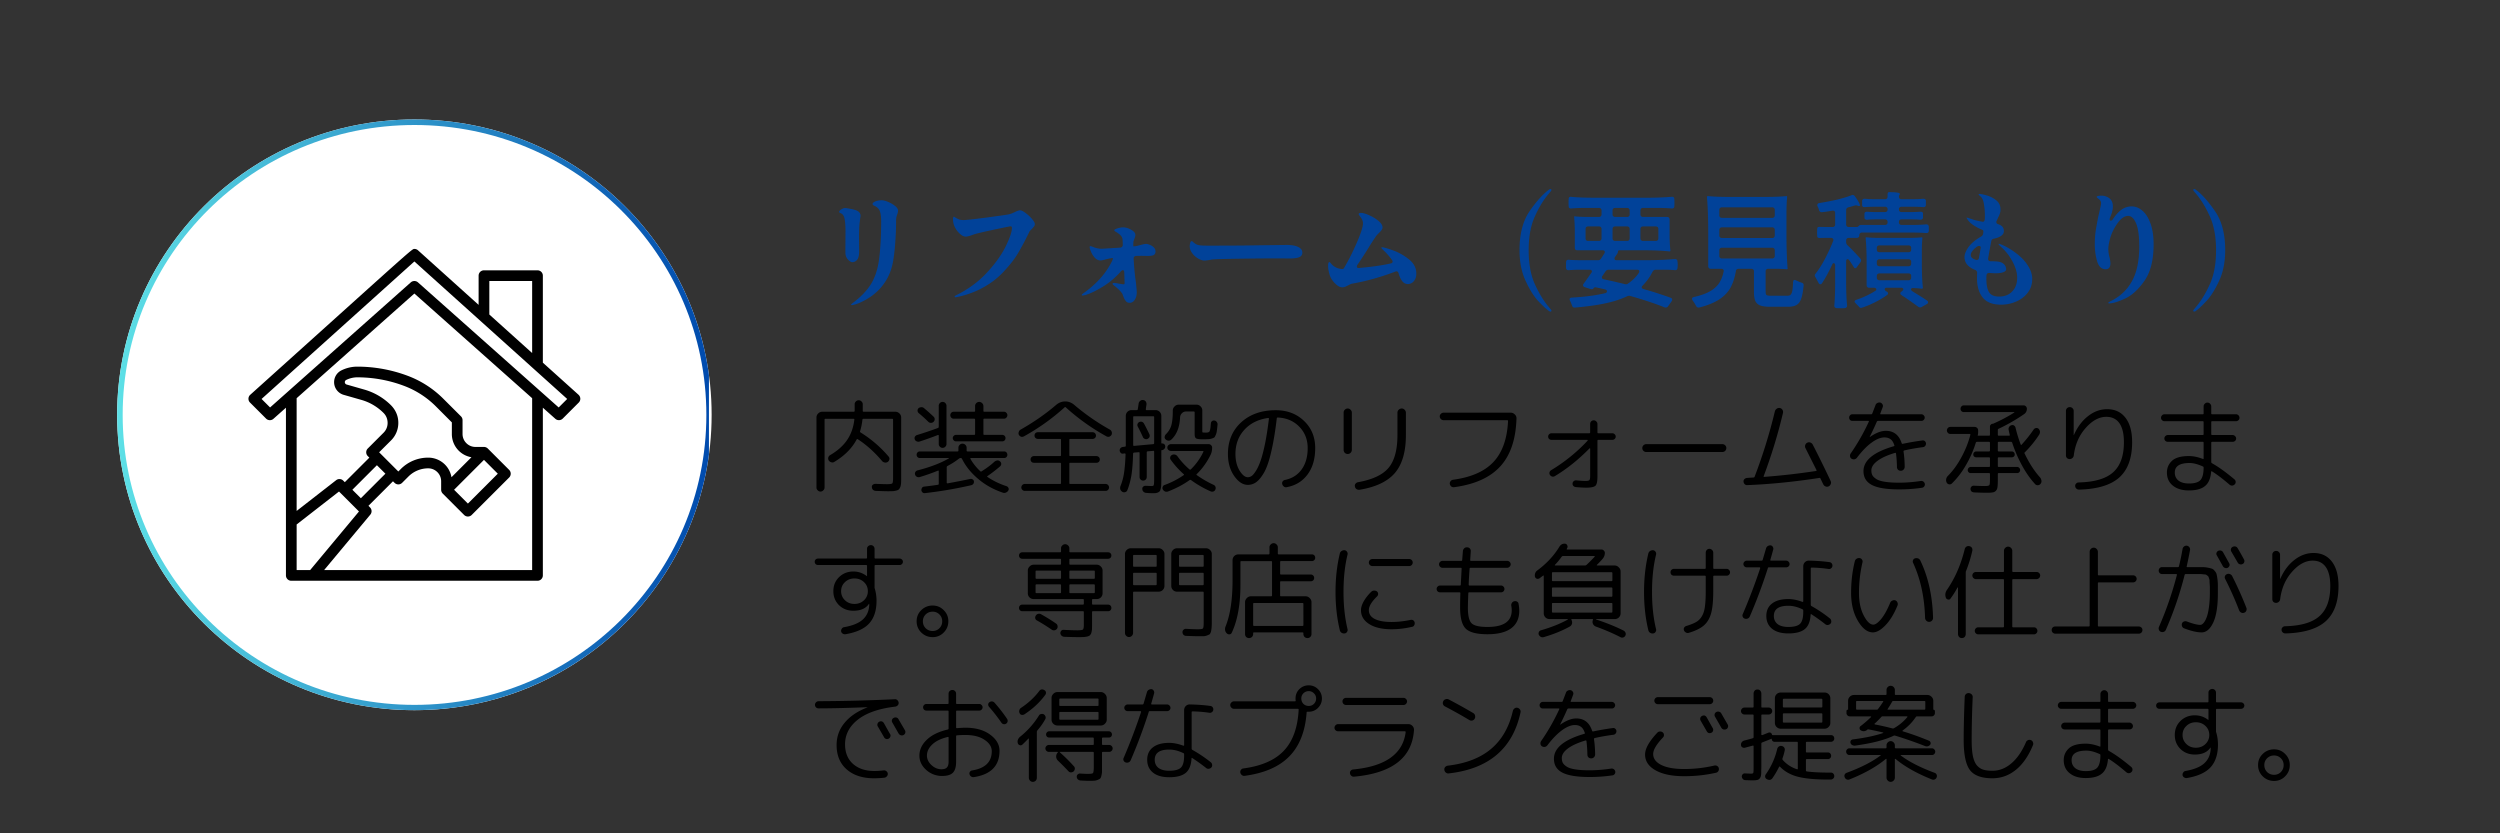
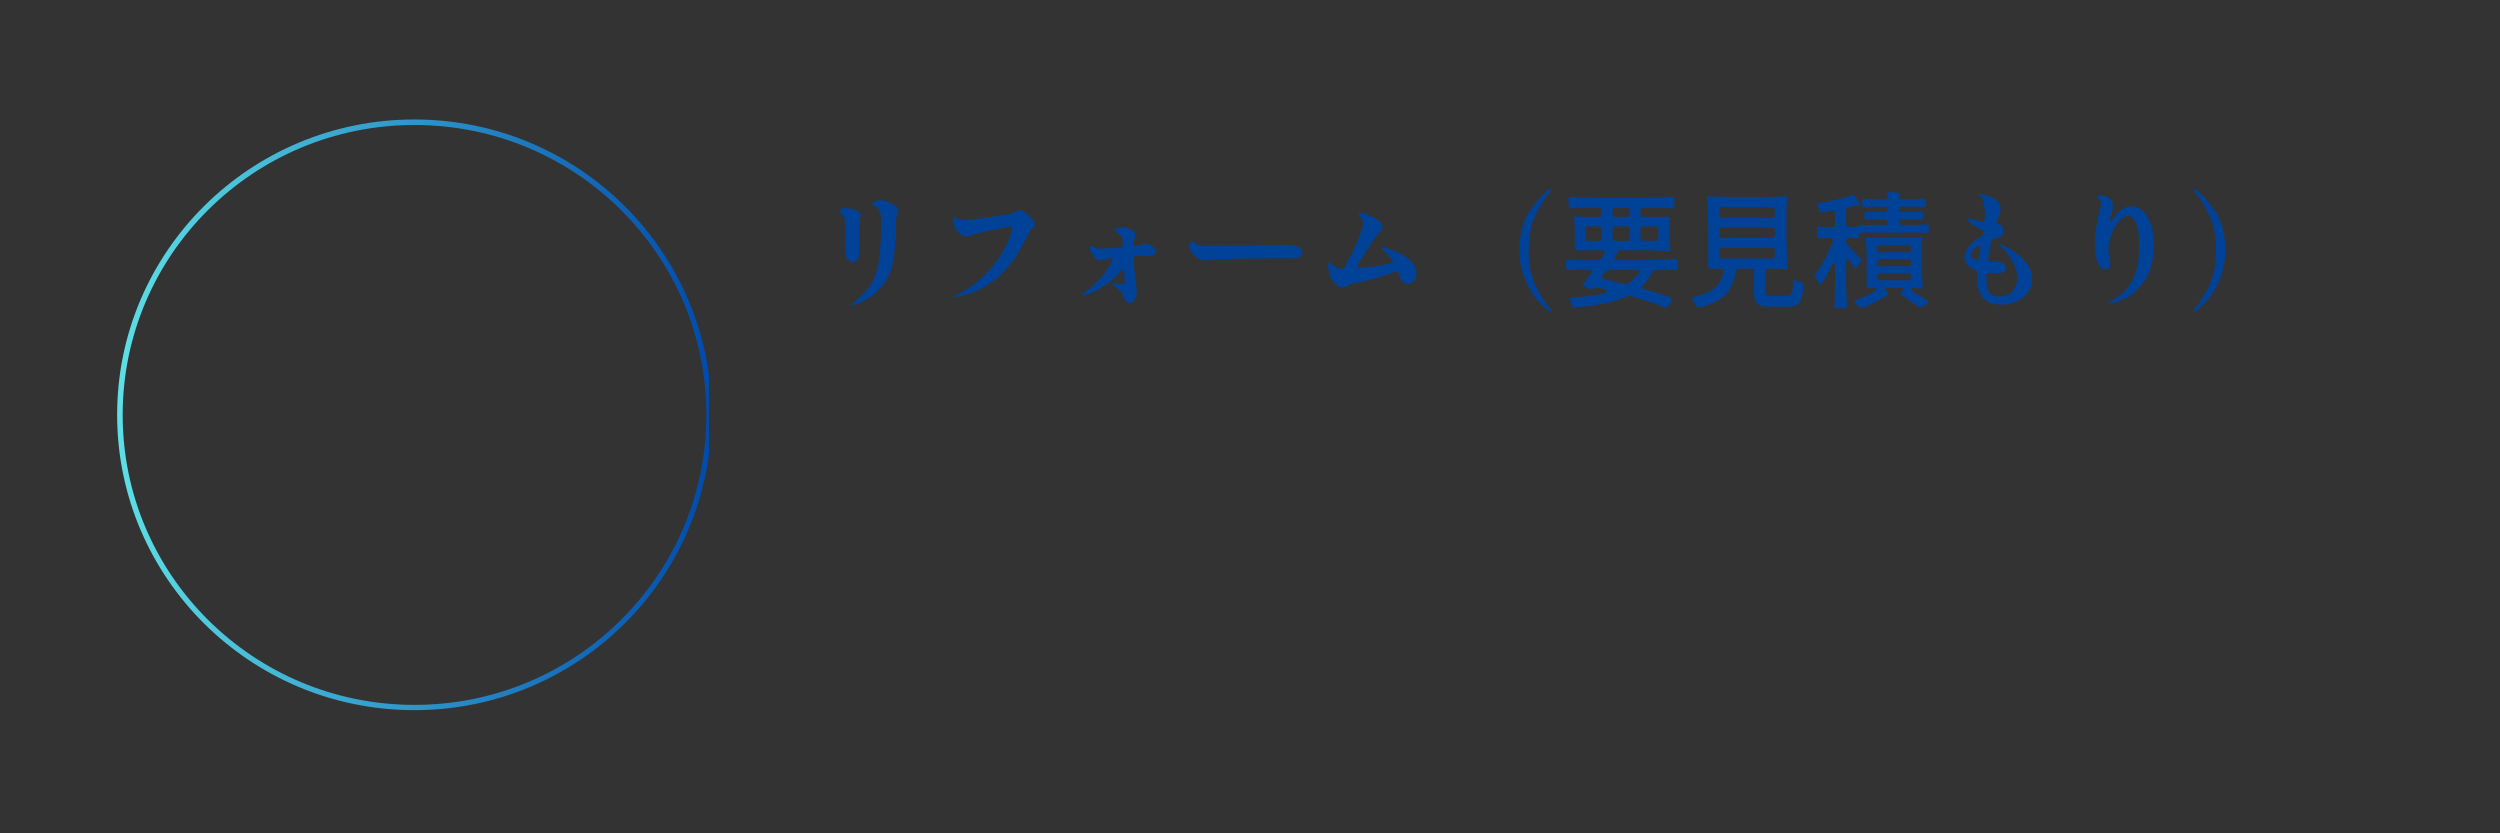
<svg xmlns="http://www.w3.org/2000/svg" width="450" height="150" version="1.0" viewBox="0 0 337.5 112.5">
  <rect x="0" y="0" width="337.5" height="112.5" fill="#333333" stroke="none" />
  <defs>
    <clipPath id="a">
      <path d="M15.813 16.129h80.37v79.746h-80.37Zm0 0" />
    </clipPath>
    <clipPath id="b">
-       <path d="M55.941 16.129c-22.16 0-40.128 17.851-40.128 39.871 0 22.023 17.968 39.875 40.128 39.875 22.164 0 40.13-17.852 40.13-39.875 0-22.02-17.966-39.871-40.13-39.871m0 0" />
-     </clipPath>
+       </clipPath>
    <clipPath id="c">
      <path d="M15.813 16.129h79.894V96H15.813Zm0 0" />
    </clipPath>
    <clipPath id="d">
      <path d="M55.941 16.129c-22.16 0-40.128 17.851-40.128 39.871S33.78 95.871 55.94 95.871c22.164 0 40.13-17.851 40.13-39.871S78.104 16.129 55.94 16.129m0 0" />
    </clipPath>
    <clipPath id="f">
-       <path d="M33.543 33.602h44.8v44.8h-44.8Zm0 0" />
-     </clipPath>
+       </clipPath>
    <linearGradient id="e" x1="0" x2="56.196" y1="28.045" y2="28.045" gradientTransform="scale(1.904)" gradientUnits="userSpaceOnUse">
      <stop offset="0" stop-color="#5DE0E6" />
      <stop offset=".004" stop-color="#5DDFE6" />
      <stop offset=".008" stop-color="#5CDFE6" />
      <stop offset=".012" stop-color="#5CDEE5" />
      <stop offset=".016" stop-color="#5CDEE5" />
      <stop offset=".02" stop-color="#5BDDE5" />
      <stop offset=".023" stop-color="#5BDCE5" />
      <stop offset=".027" stop-color="#5BDCE4" />
      <stop offset=".031" stop-color="#5ADBE4" />
      <stop offset=".035" stop-color="#5ADBE4" />
      <stop offset=".039" stop-color="#59DAE4" />
      <stop offset=".043" stop-color="#59D9E4" />
      <stop offset=".047" stop-color="#59D9E3" />
      <stop offset=".051" stop-color="#58D8E3" />
      <stop offset=".055" stop-color="#58D8E3" />
      <stop offset=".059" stop-color="#58D7E3" />
      <stop offset=".063" stop-color="#57D7E2" />
      <stop offset=".066" stop-color="#57D6E2" />
      <stop offset=".07" stop-color="#57D5E2" />
      <stop offset=".074" stop-color="#56D5E2" />
      <stop offset=".078" stop-color="#56D4E2" />
      <stop offset=".082" stop-color="#55D4E1" />
      <stop offset=".086" stop-color="#55D3E1" />
      <stop offset=".09" stop-color="#55D2E1" />
      <stop offset=".094" stop-color="#54D2E1" />
      <stop offset=".098" stop-color="#54D1E0" />
      <stop offset=".102" stop-color="#54D1E0" />
      <stop offset=".105" stop-color="#53D0E0" />
      <stop offset=".109" stop-color="#53D0E0" />
      <stop offset=".113" stop-color="#53CFE0" />
      <stop offset=".117" stop-color="#52CEDF" />
      <stop offset=".121" stop-color="#52CEDF" />
      <stop offset=".125" stop-color="#51CDDF" />
      <stop offset=".129" stop-color="#51CDDF" />
      <stop offset=".133" stop-color="#51CCDE" />
      <stop offset=".137" stop-color="#50CBDE" />
      <stop offset=".141" stop-color="#50CBDE" />
      <stop offset=".145" stop-color="#50CADE" />
      <stop offset=".148" stop-color="#4FCADE" />
      <stop offset=".152" stop-color="#4FC9DD" />
      <stop offset=".156" stop-color="#4FC9DD" />
      <stop offset=".16" stop-color="#4EC8DD" />
      <stop offset=".164" stop-color="#4EC7DD" />
      <stop offset=".168" stop-color="#4EC7DC" />
      <stop offset=".172" stop-color="#4DC6DC" />
      <stop offset=".176" stop-color="#4DC6DC" />
      <stop offset=".18" stop-color="#4CC5DC" />
      <stop offset=".184" stop-color="#4CC4DC" />
      <stop offset=".188" stop-color="#4CC4DB" />
      <stop offset=".191" stop-color="#4BC3DB" />
      <stop offset=".195" stop-color="#4BC3DB" />
      <stop offset=".199" stop-color="#4BC2DB" />
      <stop offset=".203" stop-color="#4AC2DA" />
      <stop offset=".207" stop-color="#4AC1DA" />
      <stop offset=".211" stop-color="#4AC0DA" />
      <stop offset=".215" stop-color="#49C0DA" />
      <stop offset=".219" stop-color="#49BFDA" />
      <stop offset=".223" stop-color="#48BFD9" />
      <stop offset=".227" stop-color="#48BED9" />
      <stop offset=".23" stop-color="#48BDD9" />
      <stop offset=".234" stop-color="#47BDD9" />
      <stop offset=".238" stop-color="#47BCD8" />
      <stop offset=".242" stop-color="#47BCD8" />
      <stop offset=".246" stop-color="#46BBD8" />
      <stop offset=".25" stop-color="#46BBD8" />
      <stop offset=".254" stop-color="#46BAD8" />
      <stop offset=".258" stop-color="#45B9D7" />
      <stop offset=".262" stop-color="#45B9D7" />
      <stop offset=".266" stop-color="#44B8D7" />
      <stop offset=".27" stop-color="#44B8D7" />
      <stop offset=".273" stop-color="#44B7D6" />
      <stop offset=".277" stop-color="#43B6D6" />
      <stop offset=".281" stop-color="#43B6D6" />
      <stop offset=".285" stop-color="#43B5D6" />
      <stop offset=".289" stop-color="#42B5D6" />
      <stop offset=".293" stop-color="#42B4D5" />
      <stop offset=".297" stop-color="#42B4D5" />
      <stop offset=".301" stop-color="#41B3D5" />
      <stop offset=".305" stop-color="#41B2D5" />
      <stop offset=".309" stop-color="#40B2D4" />
      <stop offset=".313" stop-color="#40B1D4" />
      <stop offset=".316" stop-color="#40B1D4" />
      <stop offset=".32" stop-color="#3FB0D4" />
      <stop offset=".324" stop-color="#3FAFD4" />
      <stop offset=".328" stop-color="#3FAFD3" />
      <stop offset=".332" stop-color="#3EAED3" />
      <stop offset=".336" stop-color="#3EAED3" />
      <stop offset=".34" stop-color="#3EADD3" />
      <stop offset=".344" stop-color="#3DADD2" />
      <stop offset=".348" stop-color="#3DACD2" />
      <stop offset=".352" stop-color="#3CABD2" />
      <stop offset=".355" stop-color="#3CABD2" />
      <stop offset=".359" stop-color="#3CAAD2" />
      <stop offset=".363" stop-color="#3BAAD1" />
      <stop offset=".367" stop-color="#3BA9D1" />
      <stop offset=".371" stop-color="#3BA8D1" />
      <stop offset=".375" stop-color="#3AA8D1" />
      <stop offset=".379" stop-color="#3AA7D0" />
      <stop offset=".383" stop-color="#3AA7D0" />
      <stop offset=".387" stop-color="#39A6D0" />
      <stop offset=".391" stop-color="#39A6D0" />
      <stop offset=".395" stop-color="#39A5D0" />
      <stop offset=".398" stop-color="#38A4CF" />
      <stop offset=".402" stop-color="#38A4CF" />
      <stop offset=".406" stop-color="#37A3CF" />
      <stop offset=".41" stop-color="#37A3CF" />
      <stop offset=".414" stop-color="#37A2CE" />
      <stop offset=".418" stop-color="#36A1CE" />
      <stop offset=".422" stop-color="#36A1CE" />
      <stop offset=".426" stop-color="#36A0CE" />
      <stop offset=".43" stop-color="#35A0CE" />
      <stop offset=".434" stop-color="#359FCD" />
      <stop offset=".438" stop-color="#359FCD" />
      <stop offset=".441" stop-color="#349ECD" />
      <stop offset=".445" stop-color="#349DCD" />
      <stop offset=".449" stop-color="#339DCC" />
      <stop offset=".453" stop-color="#339CCC" />
      <stop offset=".457" stop-color="#339CCC" />
      <stop offset=".461" stop-color="#329BCC" />
      <stop offset=".465" stop-color="#329BCC" />
      <stop offset=".469" stop-color="#329ACB" />
      <stop offset=".473" stop-color="#3199CB" />
      <stop offset=".477" stop-color="#3199CB" />
      <stop offset=".48" stop-color="#3198CB" />
      <stop offset=".484" stop-color="#3098CA" />
      <stop offset=".488" stop-color="#3097CA" />
      <stop offset=".492" stop-color="#2F96CA" />
      <stop offset=".496" stop-color="#2F96CA" />
      <stop offset=".5" stop-color="#2F95CA" />
      <stop offset=".504" stop-color="#2E95C9" />
      <stop offset=".508" stop-color="#2E94C9" />
      <stop offset=".512" stop-color="#2E94C9" />
      <stop offset=".516" stop-color="#2D93C9" />
      <stop offset=".52" stop-color="#2D92C8" />
      <stop offset=".523" stop-color="#2D92C8" />
      <stop offset=".527" stop-color="#2C91C8" />
      <stop offset=".531" stop-color="#2C91C8" />
      <stop offset=".535" stop-color="#2B90C8" />
      <stop offset=".539" stop-color="#2B8FC7" />
      <stop offset=".543" stop-color="#2B8FC7" />
      <stop offset=".547" stop-color="#2A8EC7" />
      <stop offset=".551" stop-color="#2A8EC7" />
      <stop offset=".555" stop-color="#2A8DC6" />
      <stop offset=".559" stop-color="#298DC6" />
      <stop offset=".563" stop-color="#298CC6" />
      <stop offset=".566" stop-color="#298BC6" />
      <stop offset=".57" stop-color="#288BC6" />
      <stop offset=".574" stop-color="#288AC5" />
      <stop offset=".578" stop-color="#288AC5" />
      <stop offset=".582" stop-color="#2789C5" />
      <stop offset=".586" stop-color="#2788C5" />
      <stop offset=".59" stop-color="#2688C4" />
      <stop offset=".594" stop-color="#2687C4" />
      <stop offset=".598" stop-color="#2687C4" />
      <stop offset=".602" stop-color="#2586C4" />
      <stop offset=".605" stop-color="#2586C4" />
      <stop offset=".609" stop-color="#2585C3" />
      <stop offset=".613" stop-color="#2484C3" />
      <stop offset=".617" stop-color="#2484C3" />
      <stop offset=".621" stop-color="#2483C3" />
      <stop offset=".625" stop-color="#2383C2" />
      <stop offset=".629" stop-color="#2382C2" />
      <stop offset=".633" stop-color="#2281C2" />
      <stop offset=".637" stop-color="#2281C2" />
      <stop offset=".641" stop-color="#2280C2" />
      <stop offset=".645" stop-color="#2180C1" />
      <stop offset=".648" stop-color="#217FC1" />
      <stop offset=".652" stop-color="#217FC1" />
      <stop offset=".656" stop-color="#207EC1" />
      <stop offset=".66" stop-color="#207DC0" />
      <stop offset=".664" stop-color="#207DC0" />
      <stop offset=".668" stop-color="#1F7CC0" />
      <stop offset=".672" stop-color="#1F7CC0" />
      <stop offset=".676" stop-color="#1E7BC0" />
      <stop offset=".68" stop-color="#1E7ABF" />
      <stop offset=".684" stop-color="#1E7ABF" />
      <stop offset=".688" stop-color="#1D79BF" />
      <stop offset=".691" stop-color="#1D79BF" />
      <stop offset=".695" stop-color="#1D78BE" />
      <stop offset=".699" stop-color="#1C78BE" />
      <stop offset=".703" stop-color="#1C77BE" />
      <stop offset=".707" stop-color="#1C76BE" />
      <stop offset=".711" stop-color="#1B76BE" />
      <stop offset=".715" stop-color="#1B75BD" />
      <stop offset=".719" stop-color="#1A75BD" />
      <stop offset=".723" stop-color="#1A74BD" />
      <stop offset=".727" stop-color="#1A73BD" />
      <stop offset=".73" stop-color="#1973BC" />
      <stop offset=".734" stop-color="#1972BC" />
      <stop offset=".738" stop-color="#1972BC" />
      <stop offset=".742" stop-color="#1871BC" />
      <stop offset=".746" stop-color="#1871BC" />
      <stop offset=".75" stop-color="#1870BB" />
      <stop offset=".754" stop-color="#176FBB" />
      <stop offset=".758" stop-color="#176FBB" />
      <stop offset=".762" stop-color="#166EBB" />
      <stop offset=".766" stop-color="#166EBA" />
      <stop offset=".77" stop-color="#166DBA" />
      <stop offset=".773" stop-color="#156CBA" />
      <stop offset=".777" stop-color="#156CBA" />
      <stop offset=".781" stop-color="#156BBA" />
      <stop offset=".785" stop-color="#146BB9" />
      <stop offset=".789" stop-color="#146AB9" />
      <stop offset=".793" stop-color="#146AB9" />
      <stop offset=".797" stop-color="#1369B9" />
      <stop offset=".801" stop-color="#1368B8" />
      <stop offset=".805" stop-color="#1368B8" />
      <stop offset=".809" stop-color="#1267B8" />
      <stop offset=".813" stop-color="#1267B8" />
      <stop offset=".816" stop-color="#1166B8" />
      <stop offset=".82" stop-color="#1165B7" />
      <stop offset=".824" stop-color="#1165B7" />
      <stop offset=".828" stop-color="#1064B7" />
      <stop offset=".832" stop-color="#1064B7" />
      <stop offset=".836" stop-color="#1063B6" />
      <stop offset=".84" stop-color="#0F63B6" />
      <stop offset=".844" stop-color="#0F62B6" />
      <stop offset=".848" stop-color="#0F61B6" />
      <stop offset=".852" stop-color="#0E61B6" />
      <stop offset=".855" stop-color="#0E60B5" />
      <stop offset=".859" stop-color="#0D60B5" />
      <stop offset=".863" stop-color="#0D5FB5" />
      <stop offset=".867" stop-color="#0D5EB5" />
      <stop offset=".871" stop-color="#0C5EB4" />
      <stop offset=".875" stop-color="#0C5DB4" />
      <stop offset=".879" stop-color="#0C5DB4" />
      <stop offset=".883" stop-color="#0B5CB4" />
      <stop offset=".887" stop-color="#0B5CB4" />
      <stop offset=".891" stop-color="#0B5BB3" />
      <stop offset=".895" stop-color="#0A5AB3" />
      <stop offset=".898" stop-color="#0A5AB3" />
      <stop offset=".902" stop-color="#0959B3" />
      <stop offset=".906" stop-color="#0959B2" />
      <stop offset=".91" stop-color="#0958B2" />
      <stop offset=".914" stop-color="#0857B2" />
      <stop offset=".918" stop-color="#0857B2" />
      <stop offset=".922" stop-color="#0856B2" />
      <stop offset=".926" stop-color="#0756B1" />
      <stop offset=".93" stop-color="#0755B1" />
      <stop offset=".934" stop-color="#0755B1" />
      <stop offset=".938" stop-color="#0654B1" />
      <stop offset=".941" stop-color="#0653B0" />
      <stop offset=".945" stop-color="#0553B0" />
      <stop offset=".949" stop-color="#0552B0" />
      <stop offset=".953" stop-color="#0552B0" />
      <stop offset=".957" stop-color="#0451B0" />
      <stop offset=".961" stop-color="#0450AF" />
      <stop offset=".965" stop-color="#0450AF" />
      <stop offset=".969" stop-color="#034FAF" />
      <stop offset=".973" stop-color="#034FAF" />
      <stop offset=".977" stop-color="#034EAE" />
      <stop offset=".98" stop-color="#024EAE" />
      <stop offset=".984" stop-color="#024DAE" />
      <stop offset=".988" stop-color="#024CAE" />
      <stop offset=".992" stop-color="#014CAE" />
      <stop offset=".996" stop-color="#014BAD" />
      <stop offset="1" stop-color="#004BAD" />
    </linearGradient>
  </defs>
  <g clip-path="url(#a)">
    <g clip-path="url(#b)">
-       <path fill="#fff" d="M15.813 16.129h80.37v79.746h-80.37Zm0 0" />
-     </g>
+       </g>
  </g>
  <g clip-path="url(#c)">
    <g clip-path="url(#d)">
      <path fill="none" stroke="url(#e)" stroke-width="2" d="M53.74 0C24.063 0-.001 23.91-.001 53.4s24.064 53.397 53.743 53.397c29.683 0 53.743-23.908 53.743-53.397C107.484 23.909 83.424 0 53.74 0Zm0 0" transform="translate(15.814 16.128)scale(.747)" />
    </g>
  </g>
  <path fill="#014299" d="M115.02 41.193c-.087 0-.126-.024-.126-.063 0-.03.07-.105.219-.218 1.094-.82 1.914-1.676 2.469-2.563q.825-1.34 1.093-3.344.282-2.185.282-5.172-.001-.826-.172-1.312-.175-.481-.719-.734c-.18-.063-.266-.145-.266-.25q-.002-.187.36-.344.357-.154.89-.156.341 0 .875.234.529.22.922.547.388.315.39.625 0 .188-.093.453-.094.235-.14.453a4 4 0 0 0-.032.594c0 .906-.039 1.82-.11 2.734a26 26 0 0 1-.265 2.422q-.281 1.721-1.078 2.922a7.2 7.2 0 0 1-1.89 1.969q-.626.433-1.188.703a6 6 0 0 1-.953.39c-.25.07-.406.11-.469.11m.046-5.797q-.235 0-.562-.328a1.3 1.3 0 0 1-.36-.75q-.016-.077-.015-.735l.015-2.468q-.002-.874-.11-1.485-.095-.61-.437-.797a4 4 0 0 1-.187-.093q-.127-.06-.125-.14 0-.142.281-.33.281-.187.563-.187c.082 0 .312.04.687.11q.796.141 1.078.375a.69.69 0 0 1 .281.562q-.002.113-.062.453l-.063.5q-.08.69-.078 2l.016 1.829q0 .844-.281 1.171-.283.315-.641.313M128.967 40.13q-.093 0-.093-.093 0-.078.187-.172c1.664-.82 3.063-1.848 4.188-3.078q1.698-1.841 2.53-3.547.828-1.7.829-2.47-.001-.217-.172-.218-.141.002-2.422.485-2.267.486-2.672.656-.674.251-.968.25c-.243 0-.496-.117-.766-.36a3 3 0 0 1-.688-.89 2.4 2.4 0 0 1-.265-1.063c0-.25.039-.375.125-.375q.03.001.219.125.2.129.453.235.265.093.593.093c.32 0 1.301-.101 2.938-.312 1.645-.219 2.703-.367 3.172-.453q.387-.076.875-.328.151-.077.328-.14a.9.9 0 0 1 .36-.08q.263.002.734.36c.32.23.61.496.86.797.257.305.39.531.39.688a.55.55 0 0 1-.094.312 5 5 0 0 1-.297.344l-.172.172a.7.7 0 0 0-.187.25 42 42 0 0 1-1.516 2.86q-.722 1.219-2.094 2.655-1.377 1.424-3.328 2.344c-.586.274-1.203.5-1.86.688-.655.18-1.054.265-1.187.265M154.744 32.927c.093 0 .238.04.437.11q.31.11.563.343c.164.157.25.344.25.563q-.001.328-.219.469-.207.14-.875.14l-.719-.015q-.516.001-.797.015c-.25.024-.367.153-.343.39q.046.861.14 1.845c.07.648.125 1.07.156 1.265q.124 1.096.125 1.39-.001.611-.265 1.016c-.18.282-.406.422-.688.422q-.361-.001-.547-.265a2 2 0 0 1-.28-.516q-.095-.263-.126-.344-.112-.264-.5-.64a9 9 0 0 0-.75-.64q-.11-.078-.11-.142 0-.14.204-.14.124 0 .547.078.609.11.75.11.076.001.094-.032a.4.4 0 0 0 .03-.187l-.046-1.391c-.012-.195-.074-.297-.188-.297q-.127 0-.25.14a10.4 10.4 0 0 1-2.375 2.032q-1.407.878-2.453 1.187-.27.064-.328.063-.14 0-.14-.063 0-.093.14-.187 2.703-1.887 3.922-4.36c.063-.124.102-.226.125-.312q.029-.14-.031-.14a.3.3 0 0 0-.11.015 6.5 6.5 0 0 0-.937.203q-.392.11-.578.11c-.281 0-.54-.118-.766-.36a2.7 2.7 0 0 1-.515-.812q-.188-.45-.188-.625-.001-.14.125-.14.028 0 .531.187c.332.117.66.171.985.171l2.5-.156a.33.33 0 0 0 .234-.11.34.34 0 0 0 .094-.25q0-.591-.047-.843c-.043-.289-.324-.594-.844-.906q-.251-.123-.25-.235 0-.122.422-.25.435-.14.75-.14.545 0 1.11.328.562.316.562.703 0 .16-.14.547-.02.064-.079.203a.6.6 0 0 0-.047.203 7 7 0 0 0-.015.563q.013.001.031.015h.031l.313-.03.078-.017.437-.109q.61-.17.86-.172M160.88 32.552q.075.001.203.125a1 1 0 0 0 .203.172q.263.206.656.266.387.046.984.047h.703q2.094.001 4.157-.016 2.061-.03 3.53-.047l2.345-.031q1.06 0 1.609.281.546.27.547.75 0 .47-.469.64-.457.158-1.265.157l-1.235-.016q-2.409 0-5.656.047-3.252.048-3.61.11-.47.094-.437.078a5 5 0 0 1-.531.062q-.375.002-.844-.265a2.6 2.6 0 0 1-.812-.72q-.345-.449-.344-.952c0-.133.02-.282.062-.438q.062-.248.203-.25M186.562 33.38q.328 0 1.5.422t2.156 1.219q.985.785.985 1.922 0 .486-.188.797-.175.316-.437.468-.269.141-.485.141a.96.96 0 0 1-.765-.36q-.316-.373-.532-1.14-.08-.218-.265-.219a.35.35 0 0 0-.188.047q-2.986 1.126-5.843 1.625-.112.017-.47.203a4 4 0 0 1-.421.203 1 1 0 0 1-.406.079c-.243 0-.485-.102-.735-.313q-.72-.608-.953-1.328-.22-.716-.219-1.25-.002-.516.172-.516.06 0 .172.14.638.798 1.656.798.061 0 .204-.235.841-1.417 1.671-3.328.828-1.904.829-2.593a1.1 1.1 0 0 0-.125-.532 3 3 0 0 0-.282-.437q-.174-.216-.172-.297-.002-.061.079-.11a.4.4 0 0 1 .218-.046q.422 0 1.14.328.717.315 1.25.765.53.456.532.86a.6.6 0 0 1-.125.36 3.4 3.4 0 0 1-.36.405c-.187.18-.32.32-.39.422q-.035.049-.703 1.063a57 57 0 0 1-1.812 2.812.5.5 0 0 0-.079.22q-.002.111.079.17a.45.45 0 0 0 .25.032q2.591-.234 4.234-.61.265-.044.266-.25a.3.3 0 0 0-.079-.218 9.3 9.3 0 0 0-1.28-1.437q-.158-.153-.157-.22c0-.038.023-.062.078-.062M209.307 42.068q-.082-.002-.187-.078-.627-.456-1.5-1.39c-.575-.626-1.133-1.524-1.672-2.704q-.814-1.765-.813-4.11-.001-3.31 1.375-5.296 1.39-2 2.61-2.89.105-.079.187-.08.059.002.094.032.047.048.047.078-.001.082-.125.235l-.282.328q-1.018 1.206-1.843 3.047c-.555 1.23-.828 2.746-.828 4.547q0 2.736.843 4.593.843 1.844 1.844 3.032l.266.312q.124.154.125.219 0 .046-.047.094a.14.14 0 0 1-.094.03M222.458 26.693q1.686.001 3.22-.125h.046q.153 0 .234.078.078.082.079.234c.007.094.015.262.015.5 0 .22-.008.371-.015.453 0 .118-.04.2-.11.25q-.095.082-.25.063-.752-.076-1.937-.078h-1.922q-.174 0-.266.094a.36.36 0 0 0-.094.265v.516q0 .157.094.25.093.094.266.094h3.219q.17 0 .265.093a.36.36 0 0 1 .094.266v1.89q-.001 1.407.11 2.25c0 .106-.04.157-.11.157-.875-.102-2.055-.156-3.531-.156h-3.188q-.174 0-.203.046-.035.035-.047.141a.54.54 0 0 1-.078.25l-.328.484a.3.3 0 0 0-.063.204c0 .148.098.218.297.218h3.844c1.32 0 2.656-.05 4-.156q.359 0 .36.328.03.142.03.453 0 .3-.03.407c0 .21-.118.312-.344.312-.375-.039-.805-.062-1.282-.062h-1.312q-.27.001-.422.265a7.2 7.2 0 0 1-1.36 1.89q-.11.114-.109.22 0 .157.235.234 1.81.504 3.656 1.172.218.06.219.265a.34.34 0 0 1-.063.204l-.5.703a.35.35 0 0 1-.297.156.4.4 0 0 1-.172-.031c-1.312-.524-2.851-1.032-4.609-1.532a1 1 0 0 0-.187-.03.7.7 0 0 0-.266.077c-.867.407-1.875.727-3.031.97q-1.723.356-3.985.546h-.093q-.236 0-.313-.281a6 6 0 0 0-.281-.657.5.5 0 0 1-.047-.187c0-.125.094-.195.281-.219q2.655-.152 4.5-.594a.26.26 0 0 0 .188-.093q.077-.075.078-.157a.25.25 0 0 0-.078-.171.36.36 0 0 0-.203-.094 21 21 0 0 0-1.11-.25 1 1 0 0 0-.187-.031q-.141 0-.188.078-.13.187-.281.187a.5.5 0 0 1-.172-.031l-.781-.25q-.234-.093-.235-.266-.002-.093.079-.203.328-.433 1.03-1.453.095-.124.095-.219 0-.092-.094-.156a.36.36 0 0 0-.219-.062h-1.312q-.75.002-1.5.062h-.047q-.3.002-.328-.312v-.391c0-.188.003-.32.015-.406q0-.17.094-.235.106-.075.266-.062.73.063 1.937.062h2a.46.46 0 0 0 .422-.234l.437-.672a.4.4 0 0 0 .063-.203q-.001-.234-.313-.234h-3.375q-.174.002-.265-.079-.094-.091-.094-.265v-1.906q0-1.419-.094-2.25 0-.078.094-.079.731.08 1.797.079h1.453a.36.36 0 0 0 .266-.094.34.34 0 0 0 .093-.25v-.516a.36.36 0 0 0-.093-.265.36.36 0 0 0-.266-.094h-1.844q-1.05 0-1.86.078h-.046a.36.36 0 0 1-.25-.078c-.055-.051-.078-.13-.078-.235a4 4 0 0 1-.016-.453q-.001-.358.016-.5-.001-.34.312-.312 1.231.127 3.266.125Zm-2.453 1.734a.36.36 0 0 0-.093-.265.36.36 0 0 0-.266-.094h-1.594q-.174 0-.265.094a.36.36 0 0 0-.094.265v.516q0 .157.094.25.091.094.265.094h1.594a.36.36 0 0 0 .266-.094.34.34 0 0 0 .093-.25Zm-3.797 2.485a.34.34 0 0 0-.093-.25.36.36 0 0 0-.266-.094h-1.453q-.174 0-.266.094a.37.37 0 0 0-.078.25v1.25q-.001.174.078.265.093.094.266.094h1.453a.36.36 0 0 0 .266-.094q.093-.091.093-.265Zm3.797 0a.34.34 0 0 0-.093-.25.36.36 0 0 0-.266-.094h-1.594q-.174 0-.265.094a.34.34 0 0 0-.094.25v1.25q0 .174.094.265.091.094.265.094h1.594a.36.36 0 0 0 .266-.094q.093-.091.093-.265Zm1.453 1.25q0 .174.094.265.093.094.266.094h1.703a.36.36 0 0 0 .266-.094q.093-.091.093-.265v-1.25a.34.34 0 0 0-.093-.25.36.36 0 0 0-.266-.094h-1.703q-.174 0-.266.094a.34.34 0 0 0-.094.25Zm-.218 4.687a.45.45 0 0 0 .062-.219q-.001-.217-.297-.218h-3.828q-.27.001-.422.218-.28.41-.422.61a.3.3 0 0 0-.078.203q-.002.206.266.265 1.23.253 2.812.641a1 1 0 0 0 .172.031.45.45 0 0 0 .313-.125 5.5 5.5 0 0 0 1.422-1.406M238.532 26.583q1.481.001 2.64-.109c.063 0 .094.04.094.11q-.094.876-.094 2.421v2.438q-.001 2.847.157 4.844c0 .043-.055.062-.157.062q-.691-.06-1.406-.062h-1.047q-.174 0-.265.093a.34.34 0 0 0-.094.25v2.72c0 .25.039.413.125.483q.14.094.656.094h2.11q.327.002.468-.125c.102-.094.18-.258.235-.5q.074-.374.109-1.187.029-.329.203-.328.029.002.203.062.264.142.75.313.311.082.266.421-.112 1.16-.328 1.75-.205.593-.61.829-.409.248-1.14.25h-2.453q-.89 0-1.36-.188a1.15 1.15 0 0 1-.64-.625c-.118-.281-.172-.695-.172-1.25V36.63a.34.34 0 0 0-.094-.25.36.36 0 0 0-.266-.093h-1.703q-.329 0-.375.312-.221 1.3-.719 2.219-.503.925-1.515 1.594-1.019.67-2.688 1.093a.6.6 0 0 1-.14.016q-.188 0-.313-.219a6 6 0 0 0-.469-.75.5.5 0 0 1-.078-.234c0-.094.082-.164.25-.219q1.372-.312 2.188-.781.808-.468 1.219-1.094.42-.639.609-1.547l.016-.11q0-.14-.094-.202a.4.4 0 0 0-.25-.078h-1.39q-.175 0-.266-.094-.094-.093-.094-.266v-4.5q-.001-2.84-.172-4.844-.002-.107.172-.109 1.138.11 2.64.11Zm1.062 1.766a.36.36 0 0 0-.094-.266.36.36 0 0 0-.265-.093h-6.766q-.174 0-.265.093a.36.36 0 0 0-.094.266v.703c0 .117.031.203.094.266q.091.094.265.094h6.766a.36.36 0 0 0 .265-.094q.094-.093.094-.266Zm0 2.703a.36.36 0 0 0-.094-.265.36.36 0 0 0-.265-.094h-6.766q-.174 0-.265.094a.36.36 0 0 0-.094.265v.735q0 .157.094.25.091.093.265.093h6.766a.36.36 0 0 0 .265-.093.34.34 0 0 0 .094-.25Zm0 2.735a.34.34 0 0 0-.094-.25.36.36 0 0 0-.265-.094h-6.766q-.174 0-.265.094a.34.34 0 0 0-.094.25v.75q0 .174.094.265.091.094.265.094h6.766a.36.36 0 0 0 .265-.094q.094-.091.094-.265ZM249.667 35.162q-.11-.171-.25-.172-.081 0-.14.078a.5.5 0 0 0-.047.234v2.735c0 1.293.039 2.347.125 3.171v.047c0 .188-.102.301-.297.344a9 9 0 0 1-.578.016l-.563-.016q-.316-.064-.28-.39c.07-.837.108-1.844.108-3.032v-2.36a.34.34 0 0 0-.062-.202q-.048-.094-.11-.094-.14 0-.234.219-.703 1.5-1.36 2.484-.093.157-.234.156-.156.001-.25-.203l-.406-.75q-.094-.124-.094-.219 0-.153.11-.265.639-.81 1.266-2 .638-1.203 1.109-2.422a.6.6 0 0 0 .031-.156.2.2 0 0 0-.094-.172.33.33 0 0 0-.234-.078h-.687q-.552.001-.797.015h-.047a.43.43 0 0 1-.25-.062c-.055-.051-.078-.13-.078-.235a4 4 0 0 1-.016-.453c0-.226.004-.39.016-.484q0-.265.28-.266l.938.016h.844a.36.36 0 0 0 .266-.094q.094-.091.094-.265V28.77c0-.25-.133-.36-.391-.328q-.674.128-1.36.203h-.078c-.168 0-.28-.086-.343-.266a2.3 2.3 0 0 0-.204-.53.3.3 0 0 1-.03-.157c0-.156.085-.25.265-.281q1.185-.186 2.36-.454c.78-.187 1.437-.382 1.968-.593a.4.4 0 0 1 .172-.047q.171 0 .312.187.341.456.547.86.2.409.078.437a.2.2 0 0 1-.078.016.6.6 0 0 1-.187-.047.5.5 0 0 0-.203-.047 1 1 0 0 0-.266.047q-.298.095-.766.219-.314.066-.312.406v1.89c0 .118.031.204.094.266q.091.094.265.094h1.047q.106.002.172-.031.061-.048.11-.094a.5.5 0 0 1 .093-.094q.075-.06.25-.062h3.203a.36.36 0 0 0 .266-.094q.094-.093.094-.266v-.03a.36.36 0 0 0-.094-.267.36.36 0 0 0-.266-.093h-1.187c-.399 0-.797.015-1.203.047h-.047a.4.4 0 0 1-.235-.063q-.082-.059-.093-.187v-.547q.01-.282.375-.282.528.048 1.203.047h1.187a.36.36 0 0 0 .266-.093q.094-.093.094-.266v-.016q0-.169-.094-.25a.36.36 0 0 0-.266-.093h-1.344q-.673 0-1.359.046h-.062q-.3.002-.313-.265v-.563c.008-.195.133-.297.375-.297q.61.064 1.36.063h1.343a.36.36 0 0 0 .266-.094q.094-.091.094-.265v-.297c0-.176.054-.274.171-.297h.204q.7 0 1.109.094.17.063.172.156c0 .031-.027.086-.078.156a.3.3 0 0 0-.047.188q0 .174.094.265.091.094.265.094h1.438q.75 0 1.453-.063h.047q.327.001.344.266v.563c-.012.218-.137.32-.375.296q-.659-.046-1.47-.046h-1.437q-.174 0-.265.093-.094.081-.094.25v.016c0 .117.031.203.094.266q.091.093.265.093h1.25q.621 0 1.266-.047h.047q.31.002.328.25v.547q-.018.282-.375.282a15 15 0 0 0-1.266-.047h-1.25q-.174 0-.265.093a.36.36 0 0 0-.094.266v.031c0 .117.031.203.094.266q.091.094.265.094h1.64q.904.002 1.642-.078.374.002.39.296v.579c-.012.218-.14.32-.39.296a27 27 0 0 0-2-.062h-6.625q-.175 0-.266.094a.34.34 0 0 0-.094.25v.03a.34.34 0 0 1-.094.25.36.36 0 0 1-.265.095h-1.063q-.174 0-.265.093a.36.36 0 0 0-.094.266v.203q0 .268.187.438c.5.468 1.078 1.07 1.735 1.797a.42.42 0 0 1 .094.25.45.45 0 0 1-.079.234l-.453.61q-.127.203-.265.202c-.063 0-.118-.03-.157-.093q-.298-.498-.625-.953m9.407 4.718q.874.546 1.062.688.154.093.156.234c0 .102-.058.188-.171.25l-.704.39a.34.34 0 0 1-.203.063q-.158-.002-.281-.11a47 47 0 0 0-2.219-1.546q-.174-.107-.172-.25-.001-.123.157-.234l.093-.078c.102-.082.157-.165.157-.25q-.001-.078-.079-.125a.36.36 0 0 0-.218-.063h-1.922q-.298.002-.297.203-.001.129.156.235l.125.078q.171.093.172.234c0 .106-.055.188-.156.25-.461.336-.992.648-1.594.953q-.892.451-1.719.719a1 1 0 0 1-.172.047.34.34 0 0 1-.296-.172l-.454-.469q-.126-.129-.125-.234c0-.086.079-.156.235-.219q1.39-.468 2.531-1.187.17-.094.172-.235 0-.075-.094-.14a.36.36 0 0 0-.219-.063h-.656a.34.34 0 0 1-.25-.094.34.34 0 0 1-.094-.25V35.49q0-2.046-.14-3.375 0-.077.14-.078.749.08 1.86.078h3.734q1.11.002 1.86-.078.077 0 .078.078a17 17 0 0 0-.078 1.672v1.703c0 1.367.046 2.484.14 3.36q0 .126-.14.124-.55-.058-1.141-.094h-.047a.32.32 0 0 0-.203.063c-.055.031-.078.07-.078.11q0 .126.187.265Zm-1.063-6.39a.36.36 0 0 0-.094-.266.36.36 0 0 0-.265-.094h-3.922q-.174 0-.266.094a.36.36 0 0 0-.094.266v.203q0 .174.094.265.093.094.266.094h3.922a.36.36 0 0 0 .265-.094q.094-.091.094-.265Zm0 1.875a.36.36 0 0 0-.094-.266.36.36 0 0 0-.265-.094h-3.922q-.174 0-.266.094a.36.36 0 0 0-.094.266v.218c0 .118.032.204.094.266q.093.094.266.094h3.922a.36.36 0 0 0 .265-.094q.094-.091.094-.266Zm-4.281 1.547q-.174 0-.266.093a.34.34 0 0 0-.094.25v.235q0 .156.094.25.093.093.266.093h3.922a.36.36 0 0 0 .265-.093.34.34 0 0 0 .094-.25v-.235a.34.34 0 0 0-.094-.25.36.36 0 0 0-.265-.093ZM270.381 33.1q.997.456 1.906 1.17.922.704 1.485 1.595c.383.593.578 1.195.578 1.797 0 .73-.211 1.355-.625 1.875-.406.523-.934.914-1.578 1.187a5.1 5.1 0 0 1-2 .406q-1.723-.001-2.485-.968-.766-.967-.765-2.579 0-.468.015-.703v-.062q-.001-.264-.265-.375-1.44-.574-1.438-1.735-.001-.575.532-1.343.546-.763 1.718-1.438a.54.54 0 0 0 .266-.406l.016-.094a.6.6 0 0 0 .015-.14q0-.217-.094-.235-1.5-.623-2.015-1.375-.157-.2-.156-.265 0-.031.046-.032c.032 0 .133.028.313.078q.764.315 1.703.454l.11.03q.246 0 .28-.327.015-.201.016-.578-.001-.686-.125-1.454-.11-.779-.484-1.078-.234-.187-.234-.28 0-.048.093-.048.264 0 .938.188.686.174 1.297.64c.414.305.625.73.625 1.282q-.002.298-.078.515a3 3 0 0 1-.235.547l-.219.484c-.023.032-.03.086-.03.157 0 .136.085.23.265.28q.375.129.562.345c.125.148.188.343.188.593 0 .493-.477.836-1.422 1.032q-.222.046-.281.328-.13.657-.422 2.312v.063q-.001.328.344.328h.078q.546 0 .922.047.386.047.656.234.248.174.344.406c.062.157.093.29.093.391q0 .253-.406.406c-.273.094-.64.14-1.11.14l-.75-.046h-.046a.34.34 0 0 0-.25.094q-.094.082-.094.234a5 5 0 0 0-.016.485q-.002 1.19.36 1.78c.25.4.695.595 1.344.595q1.125.002 1.78-.688.671-.686.673-1.86 0-.982-.61-2.14a7 7 0 0 0-1.578-2.031q-.328-.282-.328-.375 0-.03.047-.031c.07 0 .25.062.531.187m-4.328 1.343q0 .44.703.64.031.017.125.016.234 0 .281-.297l.235-1.344q.012-.123-.047-.187c-.031-.04-.086-.063-.156-.063q-.235.001-.469.22-.673.547-.672 1.015M284.751 40.958q-.14 0-.14-.078-.001-.064.437-.28 1.828-.921 2.781-2.673.969-1.764.97-4.64c0-1.446-.15-2.5-.438-3.157q-.423-.984-1.063-.984-.704 0-1.39.937a6.7 6.7 0 0 0-1.016 2c-.18.649-.266 1.164-.266 1.547q0 .331.063.672.058.346.094.406.124.581.125.829-.001.813-.641.812-.83 0-1.156-1.078a8.2 8.2 0 0 1-.313-2.328q-.001-.905.11-1.703.123-.812.375-2.078l.093-.391.11-.484c.101-.395.156-.68.156-.86a.6.6 0 0 0-.078-.312 1 1 0 0 0-.266-.282q-.251-.187-.25-.25 0-.076.203-.125.217-.046.39-.046.669 0 1.126.359.468.362.469 1.094 0 .626-.328 1.375l-.094.265a.3.3 0 0 0-.016.11q0 .174.156.172a.29.29 0 0 0 .25-.141c.352-.55.735-.984 1.141-1.297a2.3 2.3 0 0 1 1.438-.484q.762.002 1.437.578c.445.375.813.949 1.094 1.719.281.773.422 1.718.422 2.843q-.002 3.141-1.235 4.907-1.235 1.768-2.64 2.406-1.406.64-2.11.64M296.23 42.068q-.063-.001-.093-.031-.047-.048-.047-.094-.001-.065.125-.219l.266-.312q.998-1.187 1.844-3.032.843-1.858.843-4.593 0-2.702-.828-4.547-.831-1.84-1.844-3.047l-.28-.328c-.087-.102-.126-.18-.126-.235q0-.03.047-.078.029-.03.094-.031.076 0 .187.078 1.218.892 2.594 2.89 1.39 1.987 1.39 5.298-.002 2.344-.812 4.109c-.543 1.18-1.105 2.078-1.687 2.703q-.862.936-1.485 1.39-.11.078-.187.079m0 0" />
-   <path d="M111.316 56.662v9.157q-.001.217-.172.375a.54.54 0 0 1-.375.171.52.52 0 0 1-.375-.171.49.49 0 0 1-.172-.375V56.38q0-.34.235-.562a.77.77 0 0 1 .562-.235h4.235q.124.001.125-.11v-.89a.5.5 0 0 1 .171-.39.526.526 0 0 1 .75 0 .51.51 0 0 1 .172.39v.89q-.001.111.125.11h4.266q.328 0 .562.235a.74.74 0 0 1 .235.562v8.172q-.002.533-.016.703c-.023.2-.055.352-.094.469a2 2 0 0 1-.171.312.7.7 0 0 1-.313.172q-.205.059-.469.094c-.117.008-.343.016-.687.016-.281 0-.852-.016-1.703-.047a.63.63 0 0 1-.36-.157.47.47 0 0 1-.14-.343.32.32 0 0 1 .125-.328.6.6 0 0 1 .343-.125q1.06.046 1.563.046.608.001.719-.109c.07-.07.109-.305.109-.703v-7.89q-.001-.125-.125-.126h-3.89q-.095.001-.126.125a8 8 0 0 1-.312 1.547c-.024.086 0 .14.062.172a16.1 16.1 0 0 1 3.782 3.25c.101.125.14.258.109.39a.58.58 0 0 1-.203.329.54.54 0 0 1-.406.094q-.252-.046-.375-.204-1.55-1.828-3.297-2.953-.096-.046-.156.078-.939 1.753-2.985 2.985a.47.47 0 0 1-.406.062.6.6 0 0 1-.36-.25.53.53 0 0 1-.062-.39.53.53 0 0 1 .25-.328q1.5-.875 2.297-2.047c.531-.782.851-1.692.969-2.735q.03-.124-.094-.125h-3.797q-.127.001-.125.125M132.184 54.256q.232.001.406.172a.55.55 0 0 1 .172.39v.657q-.001.11.11.11h2.671q.186 0 .313.14a.45.45 0 0 1 0 .656.4.4 0 0 1-.313.14h-2.672q-.11.001-.11.126v1.937c0 .086.036.125.11.125h2.438q.171.001.312.125a.45.45 0 0 1 .125.297.49.49 0 0 1-.125.328.45.45 0 0 1-.312.125h-6.25a.4.4 0 0 1-.297-.125.45.45 0 0 1-.14-.328q0-.154.14-.297a.4.4 0 0 1 .297-.125h2.453c.082 0 .125-.039.125-.125v-1.937q-.001-.124-.125-.125h-2.75a.43.43 0 0 1-.344-.141.494.494 0 0 1 0-.656.43.43 0 0 1 .344-.14h2.75q.124 0 .125-.11v-.656q-.001-.234.156-.391a.54.54 0 0 1 .39-.172m-5.563 4.469c-.78.304-1.617.601-2.5.89a.53.53 0 0 1-.36-.03.454.454 0 0 1-.25-.625.5.5 0 0 1 .298-.235 50 50 0 0 0 2.828-.953c.062-.032.094-.086.094-.172v-2.813q-.002-.217.156-.375a.5.5 0 0 1 .36-.156c.156 0 .28.055.374.156q.155.158.157.375v5.157a.5.5 0 0 1-.157.359.48.48 0 0 1-.375.156.48.48 0 0 1-.36-.156.48.48 0 0 1-.155-.36v-1.14a.12.12 0 0 0-.032-.078zm-2.625-3.61q.123-.123.375-.14a.46.46 0 0 1 .375.125q.64.534 1.297 1.156a.47.47 0 0 1-.015.688.47.47 0 0 1-.344.14.48.48 0 0 1-.36-.14q-.61-.61-1.296-1.172a.47.47 0 0 1-.157-.313.44.44 0 0 1 .125-.344m11.032 7.829c-.555.48-1.125.921-1.72 1.328q-.094.047.016.125 1.124.766 2.547 1.234.186.06.266.234.092.172-.016.36a.63.63 0 0 1-.312.265.53.53 0 0 1-.39.032c-1.274-.43-2.376-1.036-3.313-1.828-.98-.813-1.727-1.727-2.235-2.75a.18.18 0 0 0-.172-.11h-.015a.38.38 0 0 0-.219.078c-.48.375-1 .711-1.562 1a.21.21 0 0 0-.094.188v2.062q-.002.05.031.063.045.033.078.031 1.7-.311 3.047-.594a.4.4 0 0 1 .328.047q.17.112.188.266a.54.54 0 0 1-.078.344.53.53 0 0 1-.297.187 56 56 0 0 1-6.22 1.063q-.22.03-.343-.094a.47.47 0 0 1-.156-.297q0-.187.094-.328a.35.35 0 0 1 .28-.156c.802-.094 1.423-.18 1.86-.25.07-.008.11-.051.11-.125v-1.704q-.001-.06-.032-.078a.13.13 0 0 0-.078 0q-1.189.487-2.484.875a.5.5 0 0 1-.36-.047.47.47 0 0 1-.234-.28.42.42 0 0 1 .031-.36.47.47 0 0 1 .282-.219q2.56-.655 4.218-1.61.031-.029.032-.046c0-.008-.012-.016-.032-.016h-3.89a.41.41 0 0 1-.313-.125.44.44 0 0 1-.125-.312q-.001-.188.125-.328a.43.43 0 0 1 .313-.125h5.078q.124 0 .125-.11v-.375q-.001-.233.156-.39a.5.5 0 0 1 .39-.172q.248 0 .407.172a.54.54 0 0 1 .156.39v.375q-.001.11.125.11h4.938c.125 0 .226.042.312.125a.49.49 0 0 1 .125.328.46.46 0 0 1-.125.312.42.42 0 0 1-.312.125h-4.485q-.034.001-.062.031-.034.05-.016.063a7.2 7.2 0 0 0 1.36 1.703q.092.064.156 0 1.031-.64 1.734-1.297a.8.8 0 0 1 .375-.172q.218-.028.375.125a.4.4 0 0 1 .172.328.45.45 0 0 1-.14.329M143.723 54.99a29.2 29.2 0 0 1-5.5 3.922.53.53 0 0 1-.375.047.6.6 0 0 1-.296-.25.45.45 0 0 1-.016-.39.48.48 0 0 1 .234-.313q2.701-1.53 4.828-3.36.546-.451 1.204-.452.655.002 1.187.437a29.8 29.8 0 0 0 4.86 3.375.5.5 0 0 1 .234.313.52.52 0 0 1-.031.39.6.6 0 0 1-.313.25.5.5 0 0 1-.36-.047 29 29 0 0 1-5.5-3.922q-.08-.075-.156 0m-5.39 10.344h4.781q.124.001.125-.11V62.6q-.001-.124-.125-.125h-3.516q-.221.001-.343-.125a.43.43 0 0 1-.125-.328c0-.125.039-.227.125-.313a.47.47 0 0 1 .343-.14h3.516q.124 0 .125-.11v-2.078q-.001-.124-.125-.125h-2.984a.47.47 0 0 1-.344-.14.4.4 0 0 1-.125-.297.46.46 0 0 1 .125-.344.46.46 0 0 1 .344-.125h7.375c.125 0 .226.043.312.125q.14.142.14.344a.43.43 0 0 1-.14.312.45.45 0 0 1-.312.125h-3.032q-.11.001-.109.125v2.078q-.001.11.11.11h3.53q.202 0 .344.14a.43.43 0 0 1 .125.313.45.45 0 0 1-.125.328.46.46 0 0 1-.343.125h-3.532q-.11.001-.109.125v2.625q-.001.11.11.11h4.796q.172 0 .313.14.14.14.14.344a.44.44 0 0 1-.14.312.44.44 0 0 1-.313.14h-10.937a.43.43 0 0 1-.313-.14.44.44 0 0 1-.14-.312q0-.204.14-.344a.43.43 0 0 1 .313-.14M152.982 56.303v3.781c0 .086.039.121.125.11l2.594-.235q.107-.03.109-.125v-3.531c0-.07-.04-.11-.11-.11h-2.593c-.086 0-.125.04-.125.11m-.016 4.937q-.047 1.783-.219 2.891c-.136.793-.324 1.477-.562 2.063a.43.43 0 0 1-.297.25.46.46 0 0 1-.39-.063.64.64 0 0 1-.266-.344.77.77 0 0 1 .047-.453c.218-.539.375-1.125.468-1.75q.154-1.044.204-2.515a.4.4 0 0 0-.032-.079q-.015-.03-.062-.03l-.25.03q-.174.034-.313-.109a.52.52 0 0 1-.14-.312c0-.125.039-.235.125-.329q.106-.121.328-.156l.25-.031q.124-.014.125-.11v-4.046q0-.33.234-.563a.75.75 0 0 1 .547-.219h.703q.124 0 .14-.14l.11-.735a.51.51 0 0 1 .203-.359.45.45 0 0 1 .391-.125.47.47 0 0 1 .36.188.58.58 0 0 1 .109.375q-.064.438-.094.671a.3.3 0 0 0 .016.094c.007.024.035.031.078.031h1.203a.775.775 0 0 1 .797.782v3.64c0 .055.023.078.078.078a.46.46 0 0 1 .312.094q.141.127.141.313a.49.49 0 0 1-.125.328.52.52 0 0 1-.313.172h-.015c-.055 0-.078.023-.078.062v3.969c0 .344-.008.574-.016.687q-.002.17-.062.47-.049.198-.11.327-.047.06-.219.172-.156.075-.343.11c-.074.007-.23.015-.469.015q-.269 0-.86-.047a.56.56 0 0 1-.343-.172.45.45 0 0 1-.14-.328.35.35 0 0 1 .124-.343.45.45 0 0 1 .344-.11q.717.03.766.031.262-.002.296-.109.061-.14.063-.703v-3.828q-.001-.059-.031-.094c-.024-.02-.047-.023-.078-.016l-.766.063c-.086.023-.125.062-.125.125v3.344q0 .204-.14.343a.47.47 0 0 1-.344.141.47.47 0 0 1-.344-.14.47.47 0 0 1-.14-.344v-3.235q-.002-.139-.126-.11l-.625.048q-.112.035-.125.14m1.469-4.062q.311.563.734 1.453a.5.5 0 0 1 .016.36.5.5 0 0 1-.25.25.39.39 0 0 1-.36.015.41.41 0 0 1-.265-.219q-.345-.763-.703-1.437a.44.44 0 0 1-.047-.344.5.5 0 0 1 .234-.281.6.6 0 0 1 .375-.031q.186.081.266.234m2.844 9.172a.73.73 0 0 1-.297-.266.39.39 0 0 1-.016-.36.37.37 0 0 1 .25-.25 11.3 11.3 0 0 0 2.578-1.327q.105-.06 0-.141a11.8 11.8 0 0 1-1.734-1.922.4.4 0 0 1-.078-.36.43.43 0 0 1 .219-.296.54.54 0 0 1 .39-.063q.201.035.344.204a10.2 10.2 0 0 0 1.64 1.796q.095.082.188 0a8.2 8.2 0 0 0 1.688-2.359q.029-.06.015-.078-.034-.047-.062-.047h-4.344a.52.52 0 0 1-.328-.14.4.4 0 0 1-.14-.313q0-.2.14-.328a.52.52 0 0 1 .328-.14h5.125q.171 0 .312.14.141.142.141.312 0 .518-.172.907a9.4 9.4 0 0 1-1.906 2.687q-.095.083.016.14 1.03.739 2.265 1.313a.47.47 0 0 1 .25.266.5.5 0 0 1-.015.36.44.44 0 0 1-.266.265.53.53 0 0 1-.375-.016 14 14 0 0 1-2.656-1.531q-.08-.047-.172 0-1.235.891-2.922 1.547a.56.56 0 0 1-.406 0m5.343-7.953h.297q.06.002.188-.032a.4.4 0 0 0 .172-.109 1 1 0 0 0 .078-.219q.029-.107.062-.343.012-.153.047-.516a.407.407 0 0 1 .484-.406q.17.018.297.172a.53.53 0 0 1 .125.328q-.046.563-.093.843-.036.345-.14.563-.13.3-.188.36-.094.08-.375.171a1.8 1.8 0 0 1-.516.078c-.043 0-.148.008-.313.016h-.437q-.645.001-.844-.125-.187-.123-.187-.578v-2.938c0-.07-.043-.11-.125-.11h-1.032a.75.75 0 0 0-.546.22.84.84 0 0 0-.266.578q-.095 2.003-1.203 3.015a.52.52 0 0 1-.375.125.62.62 0 0 1-.375-.171c-.106-.102-.149-.22-.125-.344a.58.58 0 0 1 .156-.344q.529-.515.734-1.187c.133-.458.204-1.102.204-1.938v-.078a.74.74 0 0 1 .25-.563.72.72 0 0 1 .546-.234h2.407a.72.72 0 0 1 .547.234.74.74 0 0 1 .234.563v2.719q-.002.189.031.218c.02.024.114.032.281.032M171.193 56.428q-2.016.282-3.218 1.61-1.189 1.313-1.188 3.25-.002 1.312.547 2.234.563.907 1.125.906a.94.94 0 0 0 .516-.172q.264-.186.593-.719.342-.544.625-1.375.295-.843.594-2.297.292-1.453.516-3.328c0-.082-.04-.117-.11-.11m-2.734 9.031c-.668 0-1.281-.398-1.844-1.203q-.844-1.217-.844-2.969 0-2.625 1.782-4.265 1.794-1.641 4.672-1.641 2.31 0 3.812 1.438 1.514 1.44 1.516 3.671 0 2.174-1.032 3.563c-.687.93-1.632 1.5-2.828 1.719a.42.42 0 0 1-.375-.094.54.54 0 0 1-.218-.344.4.4 0 0 1 .062-.344.5.5 0 0 1 .344-.203q1.436-.311 2.234-1.437.797-1.125.797-2.86c0-1.156-.383-2.117-1.14-2.89q-1.126-1.154-2.907-1.235-.112.001-.125.125-.315 2.661-.75 4.5-.423 1.845-.953 2.782-.533.925-1.062 1.312a1.9 1.9 0 0 1-1.141.375M189.796 58.725c0 2.25-.493 3.953-1.47 5.11q-1.471 1.731-4.765 2.28a.67.67 0 0 1-.422-.078.5.5 0 0 1-.218-.343.4.4 0 0 1 .062-.375.55.55 0 0 1 .344-.22q2.952-.527 4.14-1.952 1.186-1.436 1.188-4.407v-3.015a.55.55 0 0 1 .172-.406.56.56 0 0 1 .406-.172q.233 0 .39.172.172.174.173.406Zm-7.297-3.016v5.016a.56.56 0 0 1-.172.406.53.53 0 0 1-.39.156.55.55 0 0 1-.391-.156.58.58 0 0 1-.157-.406v-5.016q-.001-.233.157-.39a.54.54 0 0 1 .39-.172q.233 0 .39.172a.51.51 0 0 1 .173.39M196.132 64.772q3.704-.497 5.484-2.407 1.793-1.905 1.97-5.53-.001-.108-.126-.11h-8.578a.48.48 0 0 1-.36-.156.48.48 0 0 1-.156-.36q-.001-.201.157-.344a.5.5 0 0 1 .359-.156h9.063q.311 0 .546.235a.67.67 0 0 1 .235.546q-.127 4.22-2.188 6.47-2.05 2.25-6.234 2.812a.5.5 0 0 1-.375-.094.57.57 0 0 1-.203-.344.45.45 0 0 1 .094-.36.49.49 0 0 1 .312-.202M209.406 63.475a22.9 22.9 0 0 0 4.922-3.985q.03-.029 0-.062-.019-.047-.031-.047h-4.828a.49.49 0 0 1-.344-.125.44.44 0 0 1-.125-.312c0-.125.039-.227.125-.313a.47.47 0 0 1 .344-.14h5.078q.124.002.125-.126V57.24c0-.132.039-.25.125-.343a.473.473 0 0 1 .703 0c.101.093.156.21.156.343v1.125c0 .086.035.125.11.125h1.89q.2 0 .328.141.14.127.14.313a.43.43 0 0 1-.14.312.44.44 0 0 1-.328.125h-1.89q-.111.001-.11.125v4.813q-.001 1.001-.266 1.25c-.18.175-.593.265-1.25.265q-.564 0-1.421-.078a.54.54 0 0 1-.329-.172.42.42 0 0 1-.093-.312.41.41 0 0 1 .156-.313.46.46 0 0 1 .328-.11q.81.08 1.266.079.405.001.515-.11c.07-.07.11-.242.11-.515v-3.75q0-.013-.047-.031-.036-.013-.047.015-2.22 2.268-4.688 3.75a.48.48 0 0 1-.359.047.52.52 0 0 1-.297-.234.45.45 0 0 1-.047-.344.48.48 0 0 1 .22-.281M232.899 60.115a.526.526 0 0 1 0 .75.53.53 0 0 1-.39.157h-10.25a.52.52 0 0 1-.391-.157.5.5 0 0 1-.157-.375q-.001-.217.157-.375a.54.54 0 0 1 .39-.156h10.25c.156 0 .285.055.39.156M245.61 64.522q-5.203.797-9.734.968a.44.44 0 0 1-.344-.125.56.56 0 0 1-.156-.343.42.42 0 0 1 .125-.344.58.58 0 0 1 .344-.156q.139-.013.437-.032c.196-.007.348-.02.453-.03q.106 0 .141-.11a71 71 0 0 0 2.734-8.828.6.6 0 0 1 .25-.344.52.52 0 0 1 .422-.094.49.49 0 0 1 .344.235q.125.187.078.421a70 70 0 0 1-2.61 8.547q-.033.094.063.094a93 93 0 0 0 7-.797q.106-.029.078-.11l-1.5-2.984a.54.54 0 0 1-.03-.406q.076-.218.265-.312a.51.51 0 0 1 .422-.032.6.6 0 0 1 .328.282c.8 1.554 1.61 3.195 2.422 4.922a.5.5 0 0 1 0 .421.54.54 0 0 1-.282.297.5.5 0 0 1-.422 0 .54.54 0 0 1-.296-.281q-.018-.028-.375-.766-.035-.123-.157-.093M250.353 62.006a.56.56 0 0 1-.39-.078.41.41 0 0 1-.204-.313.54.54 0 0 1 .079-.39 28 28 0 0 0 2.453-4.297c.03-.07.004-.11-.078-.11h-2.157a.4.4 0 0 1-.297-.124.44.44 0 0 1-.125-.313q-.001-.186.125-.312a.38.38 0 0 1 .297-.141h2.547q.122.001.156-.11l.422-1.093a.47.47 0 0 1 .25-.313.6.6 0 0 1 .422-.062.5.5 0 0 1 .281.234.41.41 0 0 1 .032.375l-.328.875c-.024.063 0 .094.062.094h5.5a.4.4 0 0 1 .297.14q.14.127.14.313a.43.43 0 0 1-.14.313.4.4 0 0 1-.297.125h-5.86q-.112.002-.171.109a35 35 0 0 1-.953 2.031v.031h.03q1.186-.827 2.142-.828 1.591.001 2.14 1.672.046.112.156.078a37 37 0 0 1 2.641-.453.4.4 0 0 1 .313.078q.138.112.171.313a.5.5 0 0 1-.093.328.45.45 0 0 1-.313.187q-1.346.175-2.5.438-.142.034-.125.156.14.91.156 2.047c0 .156-.054.29-.156.39a.48.48 0 0 1-.375.157.53.53 0 0 1-.375-.14.53.53 0 0 1-.14-.376 17 17 0 0 0-.125-1.812q-.017-.105-.11-.094-1.581.471-2.406 1.094c-.543.406-.813.836-.813 1.281q0 .392.141.656.141.253.516.5c.25.168.632.293 1.156.375.52.086 1.172.125 1.953.125q1.372 0 2.938-.234a.48.48 0 0 1 .515.406.43.43 0 0 1-.094.344.42.42 0 0 1-.312.172q-1.47.218-3.047.219-2.55-.001-3.687-.594-1.142-.592-1.141-1.875-.001-2.17 4.094-3.36.122-.029.062-.156-.188-.574-.515-.797-.316-.234-.813-.234-.768 0-1.734.703-.972.704-1.985 2.047a.58.58 0 0 1-.328.203M266.737 59.756a14.5 14.5 0 0 1-1.36 3.078 11.2 11.2 0 0 1-1.875 2.438.42.42 0 0 1-.39.109.46.46 0 0 1-.313-.234.73.73 0 0 1-.062-.47.8.8 0 0 1 .218-.421q1.015-1.014 1.813-2.484.824-1.498 1.234-3.078.013-.013-.015-.079-.02-.03-.079-.03H263.3a.45.45 0 0 1-.328-.141.472.472 0 0 1 0-.672.45.45 0 0 1 .328-.141h3.25q.218 0 .36.14a.45.45 0 0 1 .14.329v.265q-.002.235-.062.422c0 .024.007.032.03.032h1.5q.125.001.126-.125v-1.11q-.001-.14.11-.25a.34.34 0 0 1 .265-.125c.02 0 .054-.008.11-.031a21 21 0 0 0 2.796-1.484c.008-.008.016-.02.016-.032q-.001-.03-.032-.031h-6.796a.44.44 0 0 1-.313-.125.41.41 0 0 1-.125-.312q-.001-.2.125-.329a.4.4 0 0 1 .313-.14h8.078q.17 0 .312.14a.43.43 0 0 1 .125.313.85.85 0 0 1-.36.719 24 24 0 0 1-3.452 1.984q-.111.048-.11.172v.64q-.001.127.125.126h1.407q.06.002.062-.032.028-.058.016-.093-.095-.373-.141-.641a.46.46 0 0 1 .047-.39.48.48 0 0 1 .312-.25.38.38 0 0 1 .36.03q.169.128.203.297.293 1.22.703 2.282.03.046.047.047.06 0 .078-.047a17.5 17.5 0 0 0 1.625-2.047.46.46 0 0 1 .313-.188c.132-.02.25.012.343.094a.62.62 0 0 1 .188.375.73.73 0 0 1-.094.406 14.6 14.6 0 0 1-1.937 2.39q-.113.084-.032.188.92 1.938 2.11 3.25c.082.118.132.25.156.407a.54.54 0 0 1-.125.422.48.48 0 0 1-.36.187.44.44 0 0 1-.374-.156q-.955-1.032-1.75-2.485a18.4 18.4 0 0 1-1.344-3.109.18.18 0 0 0-.172-.11h-1.64c-.087 0-.126.04-.126.11v1.063q-.001.126.125.125h1.75q.17 0 .297.125c.07.074.11.167.11.28 0 .126-.04.22-.11.282a.47.47 0 0 1-.297.11h-1.75c-.086 0-.125.042-.125.124v1.063q-.001.11.125.11h2.5q.139 0 .266.124a.417.417 0 0 1 0 .594.36.36 0 0 1-.266.11h-2.5c-.086 0-.125.042-.125.124v.86q0 .608-.047.906-.034.31-.203.484a.7.7 0 0 1-.453.235q-.253.047-.781.047c-.461 0-1.031-.016-1.719-.047a.65.65 0 0 1-.344-.125.5.5 0 0 1-.14-.344c0-.117.039-.219.125-.312a.41.41 0 0 1 .312-.125q.921.046 1.5.046.481-.002.594-.109.094-.094.094-.703v-.813q-.001-.124-.125-.125h-2.469a.37.37 0 0 1-.281-.109.4.4 0 0 1-.125-.297c0-.113.039-.21.125-.297a.4.4 0 0 1 .281-.125h2.469q.124.001.125-.11v-1.062q-.001-.124-.125-.125h-1.735a.45.45 0 0 1-.28-.109q-.111-.093-.11-.281a.38.38 0 0 1 .11-.281.4.4 0 0 1 .28-.125h1.735q.124.001.125-.125v-1.047q-.001-.124-.125-.125h-1.625q-.128.002-.156.109M284.354 56.272c-.968 0-1.898.5-2.78 1.5-.888.992-1.423 2.218-1.61 3.687a.55.55 0 0 1-.188.375.55.55 0 0 1-.375.14.52.52 0 0 1-.36-.14.53.53 0 0 1-.14-.375V55.49a.507.507 0 0 1 .516-.53q.234.002.375.155a.49.49 0 0 1 .156.375v3.25q.03 0 .031-.015.716-1.622 1.907-2.547 1.2-.938 2.578-.938 1.593 0 2.484 1.172.89 1.16.89 3.282 0 3.205-1.734 4.765-1.734 1.547-5.437 1.64a.52.52 0 0 1-.36-.14.48.48 0 0 1-.156-.344.4.4 0 0 1 .125-.328.44.44 0 0 1 .328-.156c2.157-.05 3.711-.508 4.672-1.375q1.453-1.296 1.453-4.062 0-1.7-.61-2.563c-.405-.57-.995-.86-1.765-.86M295.503 65.272q1.125.001 1.547-.453.437-.469.438-1.688 0-.122-.094-.156c-.688-.313-1.29-.469-1.797-.469-1.336 0-2 .43-2 1.281 0 .461.164.824.5 1.094q.516.391 1.406.39m1.985-6.672v-1.625c0-.07-.04-.11-.11-.11h-5.187a.43.43 0 0 1-.313-.14.43.43 0 0 1-.14-.313q0-.201.14-.343a.43.43 0 0 1 .313-.141h5.187c.07 0 .11-.035.11-.11v-.953q-.001-.2.156-.359a.5.5 0 0 1 .36-.156q.217.002.359.156a.5.5 0 0 1 .156.36v.953c0 .074.039.109.125.109h3.234q.172 0 .313.14.14.143.14.344a.43.43 0 0 1-.14.313.44.44 0 0 1-.313.14h-3.234c-.086 0-.125.04-.125.11V58.6c0 .086.039.125.125.125h2.75a.45.45 0 0 1 .328.14.438.438 0 0 1 .016.657.5.5 0 0 1-.344.125h-2.75c-.086 0-.125.043-.125.125v2.593c0 .075.039.137.125.188q1.266.703 3 2.156a.47.47 0 0 1 .172.328.43.43 0 0 1-.125.344.5.5 0 0 1-.344.172.49.49 0 0 1-.344-.11q-1.394-1.202-2.39-1.812c-.024-.02-.047-.02-.078 0q-.034.016-.032.063-.112 1.347-.828 1.921-.705.593-2.172.594-1.375 0-2.172-.656-.795-.64-.796-1.766-.001-.919.671-1.562.686-.656 2.297-.656.89.001 1.891.39.093.035.094-.078v-2.11c0-.081-.04-.124-.11-.124h-4.703a.49.49 0 0 1-.344-.125.45.45 0 0 1 0-.657.5.5 0 0 1 .344-.14h4.703c.07 0 .11-.04.11-.125M116.644 81.03a1.63 1.63 0 0 0 .516-1.22q0-.732-.516-1.218-.517-.499-1.297-.5-.766.001-1.281.5-.516.486-.516 1.218 0 .72.516 1.22.515.501 1.281.5.78.001 1.297-.5m.406-3.267v-1.375c0-.07-.043-.109-.125-.109h-6.484a.47.47 0 0 1-.328-.125.44.44 0 0 1-.125-.312q-.002-.186.125-.313a.49.49 0 0 1 .328-.125h6.484q.124.002.125-.125v-1.203q-.001-.201.157-.344a.52.52 0 0 1 .359-.14q.218.001.36.156.14.142.14.36v1.187q0 .11.14.11h3.235q.186 0 .313.124.14.127.14.313a.43.43 0 0 1-.14.312.42.42 0 0 1-.313.125h-3.234c-.094 0-.141.04-.141.11v2.906q0 .112.047.218.217.768.219 1.594-.002 1.971-1 3.063-.987 1.077-3.203 1.453a.52.52 0 0 1-.375-.094.43.43 0 0 1-.204-.312.5.5 0 0 1 .094-.344.43.43 0 0 1 .297-.203q1.7-.294 2.516-1.016.825-.733.89-1.953v-.156c0-.02-.008-.032-.015-.032-.024 0-.032.008-.032.016q-.628.924-2.093.922-1.16 0-1.938-.75-.766-.764-.765-1.89-.002-1.139.765-1.891.778-.764 1.938-.766 1.013.002 1.812.625h.016q.013.001.015-.016M126.824 82.951a1.25 1.25 0 0 0-.921-.375q-.552 0-.938.375-.375.376-.375.922 0 .551.375.937.386.375.938.375.545 0 .921-.375.375-.386.375-.937 0-.546-.375-.922m.579 2.437a2.02 2.02 0 0 1-1.5.625q-.892-.001-1.532-.625a2.06 2.06 0 0 1-.625-1.515q-.001-.891.625-1.5a2.12 2.12 0 0 1 1.532-.625q.89.001 1.5.625c.414.406.625.906.625 1.5q-.002.89-.625 1.515M141.973 84.998q-1.048-.716-1.984-1.235a.42.42 0 0 1-.234-.296.5.5 0 0 1 .078-.36.5.5 0 0 1 .312-.234.5.5 0 0 1 .391.047 24 24 0 0 1 2.016 1.25q.17.093.218.328a.5.5 0 0 1-.078.39.54.54 0 0 1-.344.204.5.5 0 0 1-.375-.094m2.516-4.922h3.188q.124.001.125-.125v-.938q-.001-.124-.125-.125h-3.188c-.086 0-.125.043-.125.125v.938q-.001.127.125.125m-4.562 0h3.203c.07 0 .11-.04.11-.125v-.938c0-.082-.04-.125-.11-.125h-3.203c-.086 0-.125.043-.125.125v.938c0 .086.039.125.125.125m-.125-2.922v.86c0 .085.039.124.125.124h3.203c.07 0 .11-.039.11-.125v-.859c0-.082-.04-.125-.11-.125h-3.203c-.086 0-.125.043-.125.125m7.875-.125h-3.204q-.11.001-.109.125v.86q-.001.126.11.124h3.203q.124.002.125-.125v-.859q-.001-.124-.125-.125m-1.36 7.328v-1.734c0-.07-.043-.11-.125-.11h-8.172a.43.43 0 0 1-.453-.437q-.001-.2.125-.328a.45.45 0 0 1 .328-.125h8.172q.124.001.125-.125v-.516c0-.07-.043-.11-.125-.11h-6.64a.78.78 0 0 1-.563-.218.78.78 0 0 1-.234-.578v-3.063c0-.195.078-.375.234-.53a.75.75 0 0 1 .563-.25h3.562q.124.001.125-.126v-.547q-.001-.124-.125-.125h-5.094a.47.47 0 0 1-.328-.125.44.44 0 0 1-.125-.312q-.001-.186.125-.313a.45.45 0 0 1 .328-.125h5.094q.124.002.125-.125v-.422q-.002-.216.172-.375a.54.54 0 0 1 .39-.171.55.55 0 0 1 .391.171q.17.159.172.375v.422q-.001.127.125.125h5.094q.2.001.328.125a.43.43 0 0 1 .125.313.46.46 0 0 1-.125.312.47.47 0 0 1-.328.125h-5.094c-.086 0-.125.043-.125.125v.547q-.001.127.125.125h3.563q.327.002.562.25a.74.74 0 0 1 .234.531v3.063q0 .344-.234.578a.78.78 0 0 1-.562.219h-.5c-.086 0-.125.039-.125.11v.515c0 .086.039.125.125.125h2.03q.2.001.329.125a.46.46 0 0 1 .125.328.427.427 0 0 1-.453.437h-2.031c-.086 0-.125.04-.125.11v1.765c0 .325-.008.536-.016.641a3 3 0 0 1-.094.453 1.2 1.2 0 0 1-.172.281.9.9 0 0 1-.328.157 3 3 0 0 1-.5.078q-.188.014-.734.015a64 64 0 0 1-1.938-.046.6.6 0 0 1-.343-.157.56.56 0 0 1-.157-.328q-.001-.175.125-.328a.35.35 0 0 1 .313-.125q1.17.062 1.844.063c.445 0 .703-.04.765-.11.082-.07.125-.281.125-.625M152.966 77.451v1.422q-.001.127.125.125h2.938q.124.001.125-.125V77.45q-.001-.124-.125-.125h-2.938c-.086 0-.125.043-.125.125m0-2.422v1.36q-.001.126.125.124h2.938q.124.002.125-.125V75.03c0-.07-.043-.11-.125-.11h-2.938c-.086 0-.125.04-.125.11m0 4.969v5.453a.55.55 0 0 1-.172.39.526.526 0 0 1-.75 0 .54.54 0 0 1-.172-.39V74.795a.72.72 0 0 1 .235-.547.77.77 0 0 1 .562-.235h3.735q.327 0 .562.235t.235.547v4.297a.77.77 0 0 1-.235.562.76.76 0 0 1-.562.219h-3.313c-.086 0-.125.043-.125.125m6.328-1h3.078q.125.001.125-.125V77.45q0-.124-.125-.125h-3.078c-.086 0-.125.043-.125.125v1.422q-.001.127.125.125m-.125-3.969v1.36q-.001.126.125.124h3.078q.125.002.125-.125V75.03c0-.07-.042-.11-.125-.11h-3.078c-.086 0-.125.04-.125.11m3.328 9.094v-4.125q0-.124-.125-.125h-3.453a.75.75 0 0 1-.562-.219.77.77 0 0 1-.235-.562v-4.297q0-.311.235-.547a.77.77 0 0 1 .562-.235h3.875q.33 0 .563.235a.72.72 0 0 1 .234.547v9.328q0 .346-.031.687a5 5 0 0 1-.078.47q-.08.232-.172.343a2 2 0 0 1-.344.156c-.117.05-.265.086-.453.11h-.672q-.61 0-1.719-.047a.47.47 0 0 1-.343-.141.47.47 0 0 1-.14-.344.4.4 0 0 1 .124-.328.45.45 0 0 1 .328-.14q1.062.06 1.578.062.609.001.72-.11.106-.107.108-.718M175.85 81.404h-6.563q-.11.001-.11.125v2.86q0 .11.11.109h6.563c.07 0 .109-.035.109-.11V81.53c0-.082-.04-.125-.11-.125m-8.391-2.437q0 3.956-1.172 6.453a.36.36 0 0 1-.312.218.43.43 0 0 1-.344-.125.68.68 0 0 1-.235-.421.9.9 0 0 1 .047-.5q.951-2.311.953-6.266v-2.703c0-.207.07-.39.22-.547a.77.77 0 0 1 .562-.234h4.078q.124.001.125-.125v-.829a.5.5 0 0 1 .172-.39.54.54 0 0 1 .39-.172.55.55 0 0 1 .391.172.51.51 0 0 1 .172.39v.829c0 .086.039.125.125.125h4.484q.186.001.313.125.124.128.125.343a.4.4 0 0 1-.125.297.44.44 0 0 1-.313.14h-4.172c-.086 0-.125.04-.125.11v1.578q-.001.127.125.125h4.032q.17 0 .312.141a.43.43 0 0 1 .125.312.45.45 0 0 1-.125.329.42.42 0 0 1-.312.125h-4.032c-.086 0-.125.039-.125.109v1.812q-.001.111.125.11h3.313q.328.002.562.25.235.235.235.547v4.297a.54.54 0 0 1-.157.39.51.51 0 0 1-.39.156.54.54 0 0 1-.39-.156.57.57 0 0 1-.157-.39v-.11c0-.074-.04-.11-.11-.11h-6.578q-.093 0-.093.11v.11a.58.58 0 0 1-.157.39.57.57 0 0 1-.406.156.54.54 0 0 1-.39-.156.56.56 0 0 1-.141-.39v-4.297q0-.311.234-.547a.75.75 0 0 1 .563-.25h2.719q.124.001.125-.11v-4.53q-.001-.108-.125-.11h-4.016c-.086 0-.125.039-.125.11ZM184.936 76.28a.472.472 0 0 1 0-.672.5.5 0 0 1 .344-.141h4.969a.45.45 0 0 1 .328.14.47.47 0 0 1 0 .672.45.45 0 0 1-.328.14h-4.97a.5.5 0 0 1-.343-.14m-3.406 9.233a.6.6 0 0 1-.422-.093.54.54 0 0 1-.234-.344q-.58-2.419-.578-5.172c0-1.832.19-3.555.578-5.172a.54.54 0 0 1 .234-.344.7.7 0 0 1 .422-.109q.2.035.312.203a.45.45 0 0 1 .079.375c-.368 1.5-.547 3.184-.547 5.047q-.002 2.785.547 5.047a.42.42 0 0 1-.079.36.39.39 0 0 1-.312.202m6.328-.562q-1.908 0-3.016-.703c-.742-.469-1.109-1.094-1.109-1.875q0-.529.375-1.203a6 6 0 0 1 1.031-1.297.53.53 0 0 1 .375-.14.55.55 0 0 1 .39.124q.142.13.142.328a.45.45 0 0 1-.141.328q-1.112 1.08-1.11 1.86 0 .784.797 1.187.797.409 2.266.407 1.248 0 2.578-.282a.44.44 0 0 1 .36.063q.152.112.187.312a.55.55 0 0 1-.078.375.38.38 0 0 1-.281.188q-1.407.328-2.766.328M197.116 81.998q-.002-.75.032-1.922c0-.07-.04-.11-.11-.11h-2.625a.47.47 0 0 1-.328-.124.45.45 0 0 1-.14-.329q0-.198.14-.328a.45.45 0 0 1 .328-.14h2.672q.124.001.125-.125.014-.329.11-2.157c0-.07-.032-.109-.094-.109h-2.485a.45.45 0 0 1-.328-.14.45.45 0 0 1 0-.656.45.45 0 0 1 .328-.141h2.532q.124.001.125-.125l.093-1.188a.6.6 0 0 1 .188-.39.5.5 0 0 1 .375-.126c.156 0 .281.055.375.157a.5.5 0 0 1 .125.375l-.078 1.187q-.001.11.11.11h4.874q.201 0 .344.14a.45.45 0 0 1 .14.328.46.46 0 0 1-.156.328.45.45 0 0 1-.328.141h-4.937c-.086 0-.125.04-.125.11a43 43 0 0 0-.125 2.156q-.001.127.109.125h4.25a.45.45 0 0 1 .328.14q.14.13.14.328a.45.45 0 0 1-.14.329.47.47 0 0 1-.328.125h-4.297c-.074 0-.11.039-.11.109a64 64 0 0 0-.062 1.922c0 1.094.164 1.808.5 2.14q.498.502 2.157.5 3.264 0 3.265-2.25-.002-.31-.062-.609a.51.51 0 0 1 .078-.375.46.46 0 0 1 .312-.234.5.5 0 0 1 .39.047q.188.112.204.312c.063.336.094.64.094.922q0 1.548-1.078 2.36c-.72.538-1.79.812-3.203.812q-2.175 0-2.938-.75-.767-.749-.766-2.875M210.812 75.17a8.3 8.3 0 0 1-.906 1.093v.047q0 .034.047.032h4.016q.094 0 .187-.063.516-.468 1.125-1.125.03-.029 0-.062-.034-.031-.062-.032h-4.204c-.074 0-.14.04-.203.11m6.86 3.156v-.953c0-.082-.04-.125-.11-.125h-7.937q-.11.001-.11.125v.953q0 .127.11.125h7.937c.07 0 .11-.04.11-.125m0 2.11v-1c0-.083-.04-.126-.11-.126h-7.937q-.11.001-.11.125v1q0 .127.11.125h7.937c.07 0 .11-.039.11-.125m0 2.14v-1.047c0-.082-.04-.125-.11-.125h-7.937q-.11.001-.11.125v1.047q0 .127.11.125h7.937c.07 0 .11-.04.11-.125m-9.344-4.875-.5.375a.43.43 0 0 1-.375.047q-.159-.06-.234-.266a.9.9 0 0 1 .03-.469.8.8 0 0 1 .282-.375c1.258-.925 2.266-2.007 3.016-3.25a.9.9 0 0 1 .328-.296.76.76 0 0 1 .437-.063c.125.024.211.094.266.219q.093.204 0 .344l-.063.14q-.034.035 0 .063.03.016.063.015h4.64c.102 0 .204.047.297.141q.141.142.141.312 0 .423-.281.782-.317.375-.797.843-.018.035 0 .063.03.017.047.016h2.36a.74.74 0 0 1 .546.25.74.74 0 0 1 .25.546v5.657a.77.77 0 0 1-.234.562.78.78 0 0 1-.563.219h-2.531v.047q2.139.705 3.75 1.515c.113.07.195.172.25.297a.48.48 0 0 1-.031.375.47.47 0 0 1-.297.25.46.46 0 0 1-.375-.047q-1.455-.752-3.297-1.421a.7.7 0 0 1-.406-.375.66.66 0 0 1 0-.532.13.13 0 0 0 0-.078q-.02-.03-.078-.031h-2.782a.05.05 0 0 0-.047.031c-.011.031-.011.055 0 .063a.73.73 0 0 1 .079.531.62.62 0 0 1-.313.39q-1.471.826-3.5 1.422a.52.52 0 0 1-.39-.03.7.7 0 0 1-.282-.298.46.46 0 0 1 .016-.359.41.41 0 0 1 .281-.234q2.138-.621 3.625-1.454c.008-.007.016-.019.016-.03q0-.031-.047-.032h-2.422a.78.78 0 0 1-.563-.219.77.77 0 0 1-.234-.562v-5.032q-.001-.028-.031-.062-.018-.03-.047 0M230.274 79.81v-1.968q-.001-.124-.125-.125h-4.156a.49.49 0 0 1-.344-.125.47.47 0 0 1-.125-.329c0-.132.039-.242.125-.328a.47.47 0 0 1 .344-.14h4.156q.124.001.125-.125v-2.063q0-.2.14-.36a.45.45 0 0 1 .344-.155q.218.001.375.156a.5.5 0 0 1 .156.36v2.062q-.001.127.125.125h1.688q.186 0 .312.14.141.13.141.328a.45.45 0 0 1-.14.329.42.42 0 0 1-.313.125h-1.688q-.126.001-.125.125v1.968q0 1.91-.28 2.953-.282 1.048-.97 1.657-.69.607-2.062 1.015a.46.46 0 0 1-.375-.047.54.54 0 0 1-.266-.296.42.42 0 0 1 .016-.344.5.5 0 0 1 .281-.235c.57-.175 1.016-.351 1.328-.53q.48-.265.797-.798.312-.528.406-1.297c.07-.507.11-1.203.11-2.078m-7.094 5.703a.6.6 0 0 1-.422-.093.54.54 0 0 1-.234-.344q-.58-2.419-.578-5.172-.001-2.747.578-5.172a.54.54 0 0 1 .234-.344.7.7 0 0 1 .422-.109q.2.035.313.203a.45.45 0 0 1 .078.375q-.549 2.251-.547 5.047-.002 2.785.547 5.047a.42.42 0 0 1-.078.36.39.39 0 0 1-.313.202M243.438 82.623v-.219q0-.122-.125-.156-.971-.47-1.89-.469c-1.305 0-1.953.461-1.953 1.375 0 .461.164.824.5 1.094q.515.392 1.453.39 1.138 0 1.578-.421.436-.423.437-1.594m3.407-5.813a18 18 0 0 0-2.282-.187q-.11.001-.109.125v4.89q-.001.13.11.188a18 18 0 0 1 2.5 1.687.49.49 0 0 1 .156.329.42.42 0 0 1-.11.359.6.6 0 0 1-.343.172.47.47 0 0 1-.36-.11 25 25 0 0 0-1.875-1.343q-.034-.029-.062-.016c-.024.012-.032.031-.032.063q-.08 1.378-.78 1.953-.706.592-2.235.593-1.407-.001-2.188-.625c-.523-.425-.78-1.003-.78-1.734 0-.719.253-1.273.765-1.672q.78-.61 2.203-.61c.57 0 1.203.126 1.89.376q.125.034.125-.078v-4.703c0-.22.07-.407.22-.563a.73.73 0 0 1 .562-.219c1.031.024 1.945.09 2.75.203q.2.018.312.172a.46.46 0 0 1 .094.36.43.43 0 0 1-.172.297.43.43 0 0 1-.36.093m-8.188-.093a70 70 0 0 1-2.437 6.515.52.52 0 0 1-.297.281.6.6 0 0 1-.39 0 .47.47 0 0 1-.266-.25.42.42 0 0 1 .015-.375 78 78 0 0 0 2.344-6.171q.012-.124-.094-.125h-1.703a.47.47 0 0 1-.328-.125.45.45 0 0 1-.14-.329c0-.125.046-.226.14-.312a.45.45 0 0 1 .328-.14h2q.105.001.14-.126l.454-1.547a.53.53 0 0 1 .234-.296.65.65 0 0 1 .39-.094q.189.034.282.203c.07.117.094.23.063.344a62 62 0 0 1-.391 1.39q-.034.127.078.125h2.047a.45.45 0 0 1 .328.141q.14.129.14.328 0 .188-.14.313a.47.47 0 0 1-.328.125h-2.328q-.13.001-.14.125M260.806 83.795a.5.5 0 0 1-.375.156.5.5 0 0 1-.375-.156.54.54 0 0 1-.172-.375q-.11-4.154-1.609-7.422a.42.42 0 0 1-.016-.375.42.42 0 0 1 .282-.25.63.63 0 0 1 .406.015.55.55 0 0 1 .297.282q1.606 3.344 1.719 7.75a.51.51 0 0 1-.157.375m-7.968 1.578q-1.096 0-2.016-1.547-.924-1.56-.922-3.781c0-1.5.164-2.922.5-4.266a.54.54 0 0 1 .234-.344.6.6 0 0 1 .422-.093q.2.034.313.203a.44.44 0 0 1 .062.39 18.2 18.2 0 0 0-.468 4.11c0 1.21.21 2.226.64 3.047q.64 1.235 1.297 1.234.42.001 1.063-.766.638-.78 1.218-2.203a.54.54 0 0 1 .297-.281.53.53 0 0 1 .39-.031.5.5 0 0 1 .282.281.5.5 0 0 1 .016.406c-.461 1.137-1 2.028-1.625 2.672q-.926.968-1.703.969M264.252 79.326a11 11 0 0 1-.937 1.484q-.112.175-.328.125-.205-.044-.282-.218-.222-.562.14-1.094 1.624-2.355 2.392-5.485a.54.54 0 0 1 .234-.343.5.5 0 0 1 .39-.063.5.5 0 0 1 .329.203q.106.158.078.391-.3 1.36-.828 2.703a.46.46 0 0 0-.063.234v8.329a.65.65 0 0 1-.14.39.51.51 0 0 1-.391.156.49.49 0 0 1-.375-.156.65.65 0 0 1-.14-.39v-6.25q-.001-.031-.032-.032-.035.002-.047.016m7.406-4.969v2.735q-.001.127.125.125h3.141q.218 0 .36.14a.47.47 0 0 1 0 .672.5.5 0 0 1-.36.156h-3.14c-.087 0-.126.04-.126.11v6.281q-.001.11.125.11h2.797q.2 0 .328.14.141.14.141.344a.43.43 0 0 1-.14.328.43.43 0 0 1-.329.14h-7.515a.45.45 0 0 1-.328-.14.43.43 0 0 1-.141-.328q0-.204.14-.344a.45.45 0 0 1 .329-.14h3.359c.07 0 .11-.036.11-.11v-6.281c0-.07-.04-.11-.11-.11h-3.656a.48.48 0 0 1-.36-.156.472.472 0 0 1 0-.672.48.48 0 0 1 .36-.14h3.656c.07 0 .11-.04.11-.125v-2.735c0-.144.054-.273.171-.39a.54.54 0 0 1 .39-.172.55.55 0 0 1 .392.172.55.55 0 0 1 .171.39M289.104 84.732a.43.43 0 0 1 .125.313.5.5 0 0 1-.125.343.5.5 0 0 1-.36.157h-11.28a.5.5 0 0 1-.36-.157.47.47 0 0 1-.125-.328q-.001-.204.125-.343a.48.48 0 0 1 .36-.141h4.515q.124.001.125-.125v-9.953q-.001-.217.157-.39a.54.54 0 0 1 .39-.173q.233.001.39.172a.55.55 0 0 1 .173.39v3.048q-.001.127.11.125h4.64c.133 0 .25.047.343.14a.47.47 0 0 1 0 .672.47.47 0 0 1-.343.14h-4.64q-.111.001-.11.126v5.703q-.001.127.11.125h5.42c.134 0 .255.055.36.156M299.44 74.373a.53.53 0 0 1 .376-.047.45.45 0 0 1 .281.203l.844 1.516q.091.174.031.343a.5.5 0 0 1-.234.266.45.45 0 0 1-.36.016.48.48 0 0 1-.28-.219l-.813-1.453a.4.4 0 0 1-.063-.344.48.48 0 0 1 .219-.281m3.532 1.515a.42.42 0 0 1-.25.266.46.46 0 0 1-.36.016.47.47 0 0 1-.28-.235l-.844-1.453a.44.44 0 0 1-.063-.36.43.43 0 0 1 .235-.296.53.53 0 0 1 .375-.047c.132.031.234.11.296.234q.28.439.86 1.516.091.16.031.36m-10.86 9.407a.52.52 0 0 1-.39 0 .43.43 0 0 1-.266-.266.49.49 0 0 1 0-.39 46.5 46.5 0 0 0 2.422-7.016q.012-.124-.093-.125h-1.907a.45.45 0 0 1-.328-.14.49.49 0 0 1-.125-.345.45.45 0 0 1 .125-.312.41.41 0 0 1 .328-.14h2.125q.122 0 .157-.11.31-1.295.484-2.344a.55.55 0 0 1 .219-.344.5.5 0 0 1 .375-.093.518.518 0 0 1 .422.547q-.189 1.05-.454 2.234-.034.11.079.11h2.063q.34.001.733.077.388.083.547.141c.102.031.22.125.344.281.133.149.219.282.25.407q.06.187.125.656.062.456.063.86v1.155c0 1.72-.211 3.024-.625 3.907q-.626 1.326-1.563 1.328-.94-.001-2.36-.547a.46.46 0 0 1-.28-.266.54.54 0 0 1-.016-.39.43.43 0 0 1 .265-.266.5.5 0 0 1 .36-.016q1.232.47 1.844.47.216 0 .437-.25.234-.264.422-.766.2-.515.312-1.375.124-.873.125-1.97v-.671q0-.218-.03-.547a9 9 0 0 1-.016-.437.9.9 0 0 0-.079-.297 1 1 0 0 0-.093-.235.8.8 0 0 0-.172-.14c-.086-.07-.153-.11-.203-.11a5 5 0 0 0-.313-.03 3 3 0 0 0-.375-.032h-1.969q-.127.002-.156.11a47 47 0 0 1-2.531 7.405.5.5 0 0 1-.281.282m8.25-7.516a.48.48 0 0 1 .266-.266.47.47 0 0 1 .391-.015.55.55 0 0 1 .312.25 48 48 0 0 1 1.938 4.328.52.52 0 0 1-.031.39.43.43 0 0 1-.282.25.46.46 0 0 1-.39-.015.58.58 0 0 1-.281-.297 45 45 0 0 0-1.891-4.25.47.47 0 0 1-.031-.375M312.215 75.685c-.969 0-1.899.5-2.781 1.5q-1.33 1.488-1.61 3.688a.55.55 0 0 1-.187.375.55.55 0 0 1-.375.14.52.52 0 0 1-.36-.14.53.53 0 0 1-.14-.375v-5.969a.507.507 0 0 1 .515-.531c.157 0 .282.055.375.156a.49.49 0 0 1 .157.375v3.25q.03.001.03-.016.716-1.623 1.907-2.546 1.2-.938 2.578-.938 1.594 0 2.485 1.172.89 1.16.89 3.281 0 3.207-1.734 4.766-1.734 1.547-5.438 1.64a.52.52 0 0 1-.359-.14.48.48 0 0 1-.156-.344.4.4 0 0 1 .125-.328.44.44 0 0 1 .328-.156c2.156-.051 3.71-.508 4.672-1.375q1.452-1.297 1.453-4.063 0-1.7-.61-2.562c-.406-.57-.996-.86-1.765-.86M118.675 97.443q.405-.199.657.187.808 1.455.843 1.485a.37.37 0 0 1 .016.343.47.47 0 0 1-.578.297.46.46 0 0 1-.266-.234q-.205-.358-.843-1.453a.4.4 0 0 1-.047-.328.48.48 0 0 1 .218-.297m1.735-.235a.42.42 0 0 1 .219-.28.5.5 0 0 1 .375-.063c.132.031.234.11.296.234l.875 1.5c.063.117.07.234.032.36a.48.48 0 0 1-.25.28.46.46 0 0 1-.36.016.52.52 0 0 1-.297-.25l-.828-1.453a.4.4 0 0 1-.062-.344m-3.313-1.718c0-.008-.011-.016-.031-.016q-4.065.157-6.578.156a.45.45 0 0 1-.328-.14.472.472 0 0 1 0-.672.48.48 0 0 1 .344-.156 238 238 0 0 0 10.312-.266q.201-.012.344.14a.52.52 0 0 1 .156.329.45.45 0 0 1-.125.36.6.6 0 0 1-.344.171q-3.298.392-5.031 1.75-1.734 1.36-1.734 3.344 0 1.675 1.078 2.64 1.077.954 2.875.953c.383 0 .797-.023 1.234-.078q.217-.03.375.094.169.112.203.313a.45.45 0 0 1-.11.375.52.52 0 0 1-.343.203q-.691.077-1.406.078-2.316-.001-3.688-1.203-1.359-1.201-1.359-3.282 0-1.698 1.078-3 1.077-1.311 3.063-2.078c.007 0 .015-.004.015-.015M127.95 99.49q-1.38.328-2.094 1.015-.72.675-.72 1.5 0 .706.61 1.282c.407.375.852.562 1.344.562q.514 0 .734-.234c.157-.157.235-.414.235-.782v-3.25c0-.082-.04-.113-.11-.093m-.766 5.265a3.15 3.15 0 0 1-2.14-.812q-.925-.825-.923-1.938 0-1.17.985-2.125c.664-.644 1.61-1.109 2.828-1.39q.124-.03.125-.14v-2.313c0-.07-.043-.11-.125-.11h-2.875a.44.44 0 0 1-.313-.125.44.44 0 0 1-.125-.312q-.001-.186.125-.313a.43.43 0 0 1 .313-.14h2.875q.124 0 .125-.11v-1.281a.46.46 0 0 1 .156-.36.52.52 0 0 1 .36-.14c.132 0 .25.047.343.14a.47.47 0 0 1 .156.36v1.281q-.001.11.125.11h3.016a.4.4 0 0 1 .297.14q.14.127.14.313a.43.43 0 0 1-.14.312.4.4 0 0 1-.297.125H129.2c-.086 0-.125.04-.125.11v2.156q0 .11.11.11.731-.061 1.14-.063 2.091 0 3.344.937 1.266.924 1.266 2.188 0 3.015-3.469 3.547a.5.5 0 0 1-.375-.094.5.5 0 0 1-.203-.297.4.4 0 0 1 .062-.344.45.45 0 0 1 .313-.172c1.75-.289 2.625-1.156 2.625-2.593 0-.594-.324-1.102-.969-1.532q-.954-.656-2.594-.656-.644 0-1.14.047-.11 0-.11.14v3.438q-.002 1.034-.437 1.469-.422.435-1.453.437m6.39-9.953a.49.49 0 0 1 .344-.11.49.49 0 0 1 .328.157q.92 1.032 1.703 2.188a.5.5 0 0 1 .079.359.43.43 0 0 1-.204.297.43.43 0 0 1-.359.062.43.43 0 0 1-.281-.203 24 24 0 0 0-1.656-2.125.47.47 0 0 1-.125-.328.38.38 0 0 1 .171-.297M148.77 99.693v.75q-.001.127.125.125h.86q.17 0 .312.14a.45.45 0 0 1 0 .657.44.44 0 0 1-.312.14h-.86c-.086 0-.125.04-.125.11v2.656a6 6 0 0 1-.093.5q-.066.248-.172.344-.047.059-.328.172a1.5 1.5 0 0 1-.47.109 12 12 0 0 1-.702.016q-.361 0-1.157-.047a.6.6 0 0 1-.343-.157.47.47 0 0 1-.14-.343.35.35 0 0 1 .124-.313q.17-.142.313-.125.733.047 1.03.047.624-.002.72-.11c.07-.093.109-.359.109-.796v-1.953c0-.07-.043-.11-.125-.11h-4.438q-.016.001-.015.032 0 .035.015.046a22 22 0 0 1 1.875 1.86.41.41 0 0 1 .125.36.51.51 0 0 1-.171.343.53.53 0 0 1-.344.125.41.41 0 0 1-.328-.14q-.644-.687-1.422-1.438a.76.76 0 0 1-.25-.563c0-.207.07-.39.219-.547q.029-.03.015-.046-.035-.031-.047-.032h-1.172a.45.45 0 0 1-.328-.14.45.45 0 0 1 0-.657.45.45 0 0 1 .328-.14h5.938q.124.001.125-.11v-.765q-.001-.124-.125-.125h-5.89q-.19.001-.298-.11a.41.41 0 0 1-.125-.312q-.001-.169.125-.297a.4.4 0 0 1 .297-.125h8.047q.169.001.297.125a.42.42 0 0 1 .125.297q-.001.188-.125.312a.4.4 0 0 1-.297.11h-.797c-.086 0-.125.043-.125.125m-5.765-3.469v.813c0 .086.039.125.125.125h5.062c.07 0 .11-.04.11-.125v-.813c0-.07-.04-.11-.11-.11h-5.062c-.086 0-.125.04-.125.11m0-1.797v.766c0 .074.039.11.125.11h5.062c.07 0 .11-.036.11-.11v-.766c0-.082-.04-.125-.11-.125h-5.062c-.086 0-.125.043-.125.125m-1.047 2.735v-2.938q0-.311.234-.547a.78.78 0 0 1 .563-.25h5.86a.74.74 0 0 1 .546.25.74.74 0 0 1 .25.547v2.938c0 .199-.086.382-.25.546a.75.75 0 0 1-.547.235h-5.86a.8.8 0 0 1-.562-.235.78.78 0 0 1-.234-.546m-3.125 2.546q-.41.439-.813.813-.156.142-.343.078a.37.37 0 0 1-.266-.25.7.7 0 0 1 0-.469c.07-.164.16-.297.266-.39a11.3 11.3 0 0 0 2.578-2.89.39.39 0 0 1 .281-.204c.156-.031.273-.02.36.031a.57.57 0 0 1 .25.313.47.47 0 0 1-.048.375 8.7 8.7 0 0 1-1.062 1.5.44.44 0 0 0-.063.218v6.172a.54.54 0 0 1-.156.391.54.54 0 0 1-.39.156.5.5 0 0 1-.36-.156.54.54 0 0 1-.172-.39v-5.25q0-.012-.03-.048-.034-.03-.032 0m-1-4.14c1-.664 1.816-1.422 2.453-2.266a.48.48 0 0 1 .297-.219.5.5 0 0 1 .39.079.38.38 0 0 1 .22.265.44.44 0 0 1-.079.375c-.73 1-1.672 1.883-2.828 2.64a.57.57 0 0 1-.375.063.37.37 0 0 1-.266-.234.5.5 0 0 1-.03-.39.5.5 0 0 1 .218-.313M159.857 102.037v-.22q-.001-.121-.125-.155-.972-.47-1.89-.47c-1.305 0-1.954.462-1.954 1.376 0 .46.164.824.5 1.094q.516.39 1.453.39 1.138 0 1.578-.422.436-.42.438-1.593m3.406-5.813a18 18 0 0 0-2.281-.187q-.11.001-.11.125v4.89q0 .13.11.188a18 18 0 0 1 2.5 1.687.49.49 0 0 1 .156.328.42.42 0 0 1-.11.36.6.6 0 0 1-.343.172.47.47 0 0 1-.36-.11 25 25 0 0 0-1.874-1.344q-.035-.028-.063-.015-.033.017-.031.062-.08 1.378-.781 1.953-.705.593-2.235.594-1.407-.001-2.187-.625c-.524-.426-.782-1.004-.782-1.734q-.001-1.077.766-1.672.78-.61 2.203-.61c.57 0 1.203.126 1.89.376q.125.034.126-.079V95.88c0-.218.07-.406.219-.562a.73.73 0 0 1 .562-.219c1.031.024 1.945.09 2.75.203q.2.018.313.172a.46.46 0 0 1 .093.36.43.43 0 0 1-.172.296.43.43 0 0 1-.359.094m-8.187-.094a70 70 0 0 1-2.438 6.516.52.52 0 0 1-.297.281.6.6 0 0 1-.39 0 .47.47 0 0 1-.266-.25.42.42 0 0 1 .016-.375 78 78 0 0 0 2.343-6.172q.012-.124-.093-.125h-1.704a.47.47 0 0 1-.328-.125.45.45 0 0 1-.14-.328c0-.125.047-.226.14-.312a.45.45 0 0 1 .328-.14h2q.106.001.141-.126l.453-1.547a.53.53 0 0 1 .235-.297.65.65 0 0 1 .39-.093q.188.034.281.203c.07.117.094.23.063.343a62 62 0 0 1-.39 1.391q-.035.127.077.125h2.047a.45.45 0 0 1 .328.14q.141.13.141.329 0 .188-.14.312a.47.47 0 0 1-.329.125h-2.328q-.13.001-.14.125M177.38 93.6a.94.94 0 0 0-.702-.298.99.99 0 0 0-.719.297.95.95 0 0 0-.281.703c0 .281.093.524.281.719q.294.28.719.281a.95.95 0 0 0 .703-.281.99.99 0 0 0 .297-.719.94.94 0 0 0-.297-.703m-9.515 10.14q3.686-.497 5.469-2.407c1.195-1.27 1.86-3.113 1.984-5.53q-.001-.108-.125-.11H166.6a.48.48 0 0 1-.36-.156.48.48 0 0 1-.156-.36q-.001-.201.156-.344a.5.5 0 0 1 .36-.156h8.218q.123.001.094-.11a1.6 1.6 0 0 1-.016-.265q0-.75.516-1.265a1.75 1.75 0 0 1 1.266-.516q.733 0 1.25.516c.351.343.531.765.531 1.265 0 .492-.18.914-.531 1.266a1.7 1.7 0 0 1-1.25.515h-.157q-.126 0-.125.094-.28 3.845-2.343 5.938c-1.367 1.398-3.375 2.27-6.032 2.625a.46.46 0 0 1-.375-.11.58.58 0 0 1-.203-.328.45.45 0 0 1 .094-.375.43.43 0 0 1 .328-.187M182.67 103.88c4.352-.414 6.72-2.093 7.094-5.03q.013-.125-.11-.126h-9.015a.5.5 0 0 1-.343-.14.472.472 0 0 1 0-.672.48.48 0 0 1 .343-.157h9.485q.311 0 .547.235a.73.73 0 0 1 .218.562q-.362 5.594-8.078 6.297a.46.46 0 0 1-.375-.11.51.51 0 0 1-.187-.343.4.4 0 0 1 .093-.344.46.46 0 0 1 .329-.172m-1.296-8.843a.5.5 0 0 1-.141-.344q0-.201.14-.344a.5.5 0 0 1 .344-.14h7.75a.45.45 0 0 1 .329.14c.101.094.156.211.156.344a.48.48 0 0 1-.156.344.45.45 0 0 1-.329.14h-7.75a.5.5 0 0 1-.343-.14M199.132 96.6q.059.222-.047.421a.512.512 0 0 1-.719.188 66 66 0 0 0-3.296-1.844.52.52 0 0 1-.266-.297.53.53 0 0 1 .047-.422.48.48 0 0 1 .312-.25.5.5 0 0 1 .422.031 75 75 0 0 1 3.313 1.844.49.49 0 0 1 .234.328m-3.672 6.765q3.685-.435 5.86-2.282c1.445-1.226 2.421-2.937 2.921-5.125a.6.6 0 0 1 .235-.328.44.44 0 0 1 .375-.078q.216.047.344.235a.45.45 0 0 1 .078.375q-1.566 7.329-9.688 8.25a.49.49 0 0 1-.39-.11.53.53 0 0 1-.204-.36.45.45 0 0 1 .094-.374.58.58 0 0 1 .375-.203M208.562 100.833a.56.56 0 0 1-.39-.078.41.41 0 0 1-.203-.312.54.54 0 0 1 .078-.39 28 28 0 0 0 2.453-4.298q.046-.107-.078-.109h-2.157a.4.4 0 0 1-.296-.125.44.44 0 0 1-.125-.313c0-.125.039-.226.125-.312a.38.38 0 0 1 .296-.14h2.547q.122 0 .157-.11l.421-1.094a.47.47 0 0 1 .25-.312.6.6 0 0 1 .422-.063.5.5 0 0 1 .282.235.41.41 0 0 1 .03.375l-.327.875c-.024.062 0 .093.062.093h5.5a.4.4 0 0 1 .297.141c.094.086.14.187.14.312a.43.43 0 0 1-.14.313.4.4 0 0 1-.297.125h-5.86q-.111.002-.171.11a35 35 0 0 1-.953 2.03v.032h.031q1.185-.827 2.14-.828 1.593 0 2.141 1.672.046.112.157.078a37 37 0 0 1 2.64-.453.4.4 0 0 1 .313.078q.138.113.172.312a.5.5 0 0 1-.094.328.45.45 0 0 1-.313.188q-1.346.175-2.5.437-.14.035-.125.157.14.909.157 2.046c0 .157-.055.29-.157.391a.48.48 0 0 1-.375.156.53.53 0 0 1-.375-.14.53.53 0 0 1-.14-.375 17 17 0 0 0-.125-1.813q-.017-.105-.11-.094-1.58.471-2.406 1.094c-.543.406-.812.836-.812 1.281q0 .392.14.657.141.253.516.5.373.252 1.156.375.78.127 1.953.125 1.372 0 2.938-.235a.48.48 0 0 1 .515.407.43.43 0 0 1-.093.343.42.42 0 0 1-.313.172q-1.47.218-3.047.219-2.55-.001-3.687-.594-1.142-.592-1.14-1.875-.002-2.168 4.093-3.36.122-.028.062-.155-.188-.575-.515-.797-.315-.235-.813-.235-.768 0-1.734.703-.972.706-1.985 2.047a.58.58 0 0 1-.328.203M231.258 98.677a.42.42 0 0 1-.234.25.47.47 0 0 1-.344.031.46.46 0 0 1-.266-.234l-.828-1.437a.45.45 0 0 1-.047-.344.42.42 0 0 1 .22-.281q.387-.216.64.171.808 1.455.844 1.5.074.159.015.344m.219-2.265a.42.42 0 0 1 .219-.282.46.46 0 0 1 .375-.047.44.44 0 0 1 .297.22l.875 1.515q.091.157.03.344a.42.42 0 0 1-.234.28.56.56 0 0 1-.375.032.52.52 0 0 1-.296-.25l-.829-1.453a.44.44 0 0 1-.062-.36m-.328-2.157a.47.47 0 0 1 0 .672.47.47 0 0 1-.344.14h-6.984a.47.47 0 0 1-.344-.14.472.472 0 0 1 0-.672.47.47 0 0 1 .344-.14h6.984q.201 0 .344.14m-3.813 10.532q-2.425 0-3.843-.797-1.407-.797-1.407-2.125-.001-1.201 1.657-2.953a.47.47 0 0 1 .359-.157.5.5 0 0 1 .375.125.42.42 0 0 1 .156.328.43.43 0 0 1-.125.344c-.886.93-1.328 1.672-1.328 2.235q-.001.938 1.094 1.484 1.107.549 3.062.547a17.8 17.8 0 0 0 4.11-.469.49.49 0 0 1 .375.063.44.44 0 0 1 .218.296.53.53 0 0 1-.062.391.48.48 0 0 1-.297.219 19.3 19.3 0 0 1-4.344.469M247.188 100.146h-3.265c-.086 0-.125.043-.125.125v1.203c0 .074.039.11.125.11h2.86q.168 0 .296.124a.46.46 0 0 1 .125.329q-.001.188-.125.312a.4.4 0 0 1-.297.125h-2.86q-.126.001-.124.125v1.406c0 .075.039.121.125.141q1.185.157 3.062.156h.203q.186 0 .313.14a.48.48 0 0 1 .125.345.42.42 0 0 1-.156.328.49.49 0 0 1-.328.125h-.297q-2.644 0-4.11-.375-1.471-.373-2.422-1.344-.081-.093-.14.016c-.274.554-.57 1.054-.89 1.515a.55.55 0 0 1-.36.235.74.74 0 0 1-.39-.094.43.43 0 0 1-.235-.297.49.49 0 0 1 .094-.375 9.7 9.7 0 0 0 1.53-3.406.55.55 0 0 1 .22-.328.47.47 0 0 1 .39-.079.5.5 0 0 1 .328.204q.125.175.078.39a8 8 0 0 1-.312 1.11.24.24 0 0 0 .047.187q.78.877 1.922 1.25.03.019.078-.016.03-.012.031-.078v-3.484q-.002-.124-.11-.125h-3.03a.4.4 0 0 1-.266-.11.35.35 0 0 1-.11-.265q-.002-.06-.062-.031-.41.174-1.219.484c-.086.031-.125.086-.125.156v3.22c0 .105-.008.233-.015.39v.281q0 .263-.047.484a1 1 0 0 1-.14.313 1.1 1.1 0 0 1-.22.187c-.074.032-.199.055-.375.078-.086.008-.25.016-.5.016-.086 0-.375-.012-.875-.031a.44.44 0 0 1-.312-.14.57.57 0 0 1-.156-.345c0-.117.039-.218.125-.312a.38.38 0 0 1 .312-.11q.703.031.797.032.265 0 .312-.094.047-.092.047-.719v-2.89q0-.06-.047-.078a.13.13 0 0 0-.078 0l-1.047.28a.44.44 0 0 1-.359-.062q-.159-.091-.172-.312a.56.56 0 0 1 .11-.375.67.67 0 0 1 .328-.219q.871-.218 1.14-.312.124-.028.125-.157v-2.922q-.001-.124-.125-.125h-1.125a.43.43 0 0 1-.312-.14.43.43 0 0 1-.14-.313c0-.132.046-.25.14-.343a.43.43 0 0 1 .312-.141h1.125q.124.001.125-.11v-1.78c0-.133.047-.266.141-.391a.49.49 0 0 1 .375-.157c.164 0 .297.055.39.157.094.125.141.258.141.39v1.782q-.001.11.125.109h.875a.45.45 0 0 1 .328.14c.094.094.141.212.141.344a.43.43 0 0 1-.14.313.45.45 0 0 1-.329.14h-.875c-.086 0-.125.043-.125.125v2.563q0 .065.047.078a.3.3 0 0 0 .078.016l.828-.328a.38.38 0 0 1 .313.015q.153.096.172.266.012.047.093.047h7.875q.186.001.313.125.124.128.125.343a.4.4 0 0 1-.125.297.44.44 0 0 1-.313.141m-1.171-4.766v-.922c0-.082-.04-.125-.11-.125h-5.094q-.126.001-.125.125v.922q-.001.127.125.125h5.094c.07 0 .11-.039.11-.125m0 2.047v-1c0-.082-.04-.125-.11-.125h-5.094q-.126.001-.125.125v1q-.001.127.125.125h5.094c.07 0 .11-.039.11-.125m1.078-3.156v3.328c0 .211-.078.39-.235.547a.77.77 0 0 1-.562.234h-5.89a.8.8 0 0 1-.563-.234.75.75 0 0 1-.235-.547v-3.328q0-.328.235-.563a.8.8 0 0 1 .562-.218h5.89a.775.775 0 0 1 .798.781M254.588 102.458c-1.243 1.032-2.875 1.954-4.907 2.766a.48.48 0 0 1-.64-.281.46.46 0 0 1-.016-.36.46.46 0 0 1 .266-.25c1.945-.718 3.484-1.503 4.609-2.359v-.031a.02.02 0 0 0-.016-.016h-4.203a.41.41 0 0 1-.312-.125.47.47 0 0 1-.14-.344c0-.101.038-.203.124-.296a.45.45 0 0 1 .328-.141h4.89q.108.001.11-.125v-.281q-.002-.217.172-.39a.54.54 0 0 1 .39-.173.55.55 0 0 1 .391.172.55.55 0 0 1 .172.39v.282q-.001.127.125.125h4.875q.186 0 .313.14c.094.094.14.196.14.297q0 .204-.14.344a.42.42 0 0 1-.313.125h-4.203q-.017.001-.015.031-.001.019.015.032 1.67 1.265 4.578 2.343c.125.04.211.125.266.25q.075.186 0 .36a.48.48 0 0 1-.64.281q-3.049-1.218-4.907-2.766-.033-.03-.078 0-.017.001-.016.032v2.5a.55.55 0 0 1-.172.39.55.55 0 0 1-.39.172.54.54 0 0 1-.39-.172.54.54 0 0 1-.173-.39v-2.5c0-.02-.008-.032-.015-.032q-.049-.03-.078 0m1.109-4.156a6.5 6.5 0 0 0 1.797-1.5q.013-.011.015-.047-.034-.046-.062-.047h-3.297a.23.23 0 0 0-.187.094q-.457.504-.891.89-.034.018-.016.063a.3.3 0 0 0 .063.047q1.108.205 2.344.531.123.035.234-.03m-5-2.5h2.672q.123 0 .172-.094.435-.573.687-.984.029-.045.016-.062a.12.12 0 0 0-.078-.032h-3.47c-.085 0-.124.04-.124.11v.953c0 .074.039.11.125.11m9.094-1.172h-4.188a.19.19 0 0 0-.172.094q-.173.346-.593.984-.035.035-.016.063.014.033.062.031h4.907q.124.001.125-.11v-.952c0-.07-.043-.11-.125-.11m-1.172 2.188a6.9 6.9 0 0 1-1.766 1.797.13.13 0 0 0-.015.062c0 .024.007.04.03.047q1.717.516 3.532 1.266.154.047.219.234a.32.32 0 0 1-.047.313.64.64 0 0 1-.297.203.65.65 0 0 1-.375-.016 55 55 0 0 0-4.078-1.422q-.128-.029-.203.031-1.862.878-5.235 1.329a.74.74 0 0 1-.359-.094.48.48 0 0 1-.203-.266.4.4 0 0 1 .031-.312.4.4 0 0 1 .281-.172q2.467-.31 4.079-.86.03-.03.03-.046 0-.031-.046-.032a39 39 0 0 0-1.984-.422q-.066-.011-.125.047l-.047.047q-.41.3-.86.031a.37.37 0 0 1-.14-.28q0-.189.14-.282a15 15 0 0 0 1.422-1.234q.013-.012-.015-.047-.019-.031-.032-.032h-2.828a.41.41 0 0 1-.312-.125.43.43 0 0 1-.141-.312v-.266q0-.093.047-.14a.22.22 0 0 1 .156-.063q.014.002.016-.031v-1.172q0-.311.234-.547a.8.8 0 0 1 .563-.234h4.28q.108.001.11-.125v-.547a.55.55 0 0 1 .172-.406.54.54 0 0 1 .39-.157q.235.002.391.157.172.174.172.406v.547q-.001.127.125.125h4.266q.311 0 .547.234a.74.74 0 0 1 .25.547v1.172q0 .033.015.031c.063 0 .11.024.141.063q.061.047.063.14v.266a.43.43 0 0 1-.141.312.42.42 0 0 1-.313.125h-1.953a.2.2 0 0 0-.187.11M268.987 105.068q-2.205 0-3.047-1.11-.844-1.125-.844-4.078 0-2.39.14-5.78-.001-.234.157-.392a.52.52 0 0 1 .39-.14.6.6 0 0 1 .391.172q.153.158.14.375a140 140 0 0 0-.14 5.765c0 .868.05 1.578.156 2.141q.17.831.532 1.281.374.44.859.594.48.157 1.266.156 1.37 0 2.53-.984 1.172-.985 1.985-2.86a.48.48 0 0 1 .266-.28.47.47 0 0 1 .39-.016.44.44 0 0 1 .282.28.47.47 0 0 1 .015.391q-.907 2.206-2.312 3.344-1.409 1.138-3.156 1.14M281.573 104.1q1.125.001 1.547-.454.435-.469.437-1.688 0-.121-.093-.156c-.688-.312-1.29-.469-1.797-.469-1.336 0-2 .43-2 1.282 0 .46.164.824.5 1.093q.516.392 1.406.391m1.984-6.673v-1.625c0-.07-.039-.11-.109-.11h-5.187a.43.43 0 0 1-.313-.14.43.43 0 0 1-.14-.312q0-.201.14-.344a.43.43 0 0 1 .313-.14h5.187c.07 0 .11-.036.11-.11v-.953q-.001-.2.156-.36a.5.5 0 0 1 .36-.156c.144 0 .265.055.358.156a.5.5 0 0 1 .157.36v.953c0 .074.039.11.125.11h3.234q.17 0 .313.14.14.142.14.344a.43.43 0 0 1-.14.312.44.44 0 0 1-.313.14h-3.234c-.086 0-.125.04-.125.11v1.625c0 .086.039.125.125.125h2.75a.45.45 0 0 1 .328.14.438.438 0 0 1 .015.657.5.5 0 0 1-.343.125h-2.75c-.086 0-.125.043-.125.125v2.594c0 .074.039.137.125.187q1.265.704 3 2.157a.47.47 0 0 1 .172.328.43.43 0 0 1-.125.343.5.5 0 0 1-.344.172.49.49 0 0 1-.344-.109q-1.395-1.201-2.39-1.813c-.024-.02-.047-.02-.079 0-.023.012-.03.032-.03.063q-.113 1.347-.83 1.922-.704.593-2.17.594-1.377 0-2.173-.657-.797-.639-.797-1.765 0-.92.672-1.563.686-.656 2.297-.656c.594 0 1.223.133 1.89.39q.094.035.094-.078V98.6c0-.082-.039-.125-.109-.125h-4.703a.49.49 0 0 1-.344-.125.45.45 0 0 1 0-.656.5.5 0 0 1 .344-.14h4.703c.07 0 .11-.04.11-.126M297.738 100.443a1.63 1.63 0 0 0 .515-1.219q0-.732-.515-1.219-.517-.499-1.297-.5-.767.001-1.281.5-.516.486-.516 1.22 0 .72.516 1.218.515.502 1.28.5.781.002 1.298-.5m.406-3.266v-1.375c0-.07-.043-.11-.125-.11h-6.484a.47.47 0 0 1-.329-.124.44.44 0 0 1-.125-.313c0-.125.04-.226.125-.312a.49.49 0 0 1 .329-.125h6.484q.124.001.125-.125V93.49q-.001-.201.156-.344a.52.52 0 0 1 .36-.14q.217.002.359.156.14.14.14.359v1.187q0 .111.141.11h3.235c.125 0 .226.043.312.125.094.086.14.187.14.312a.43.43 0 0 1-.14.313.42.42 0 0 1-.312.125H299.3q-.14.002-.14.11v2.905q0 .113.046.22.219.766.22 1.593c0 1.312-.337 2.336-1 3.062q-.987 1.08-3.204 1.454a.52.52 0 0 1-.375-.094.43.43 0 0 1-.203-.313.5.5 0 0 1 .094-.343.43.43 0 0 1 .297-.204q1.7-.294 2.515-1.015.827-.733.89-1.953v-.157q-.001-.03-.015-.03-.033.001-.031.015-.628.924-2.094.922-1.159 0-1.937-.75-.767-.763-.766-1.89-.001-1.14.766-1.892c.52-.507 1.164-.765 1.937-.765q1.014.001 1.813.625h.015c.008 0 .016-.004.016-.016M307.918 102.365a1.25 1.25 0 0 0-.922-.375q-.551 0-.937.375-.375.376-.375.922 0 .551.375.937.386.375.937.375.546 0 .922-.375.375-.387.375-.937 0-.547-.375-.922m.578 2.437a2.02 2.02 0 0 1-1.5.625q-.892-.001-1.531-.625a2.06 2.06 0 0 1-.625-1.515q-.001-.891.625-1.5a2.12 2.12 0 0 1 1.531-.625q.891.001 1.5.625c.414.406.625.906.625 1.5q-.001.889-.625 1.515m0 0" />
  <g clip-path="url(#f)">
-     <path d="M73.285 48.96V37.216a.72.72 0 0 0-.722-.723h-7.227a.72.72 0 0 0-.723.723v3.941l-8.187-7.37a.73.73 0 0 0-.485-.184c-.277 0-.277 0-11.32 9.941l-10.84 9.754a.71.71 0 0 0-.238.52.7.7 0 0 0 .21.527l2.169 2.168c.27.27.707.285.992.027l1.688-1.5v22.64c0 .4.32.723.722.723h33.239a.724.724 0 0 0 .722-.722V55.04l1.688 1.5a.725.725 0 0 0 .992-.027l2.168-2.17a.73.73 0 0 0 .21-.527.75.75 0 0 0-.238-.52ZM66.06 37.939h5.78v9.722l-5.78-5.203ZM40.047 70.804l5.719-4.45 2.695 2.696-6.586 7.906h-1.828Zm12.73-16.102a8.34 8.34 0 0 0-3.57-2.101l-2.418-.692a.33.33 0 0 1-.238-.316.33.33 0 0 1 .18-.297c.464-.23.984-.356 1.503-.356h.004a17.9 17.9 0 0 1 6.29 1.145 12.1 12.1 0 0 1 4.32 2.781L61 57.023v1.57a3.17 3.17 0 0 0 2.645 3.134l-2.696 2.699a3.18 3.18 0 0 0-3.136-2.645 5.2 5.2 0 0 0-3.704 1.535l-.336.336-2.59-2.593 1.626-1.621a3.32 3.32 0 0 0 .964-2.372c0-.879-.343-1.707-.996-2.363m12.559 7.379 1.867 1.867-4.035 4.035-1.867-1.867ZM52.03 63.949l-3.316 3.313-1.145-1.145 3.313-3.312ZM71.84 76.957H43.758l6.238-7.484a.726.726 0 0 0-.047-.977l-.21-.21 3.312-3.313.215.21a.72.72 0 0 0 1.02 0l.847-.847a3.77 3.77 0 0 1 2.68-1.11c.464 0 .902.184 1.23.512.332.328.512.77.512 1.235v1.144c0 .192.078.375.21.512l2.891 2.89a.725.725 0 0 0 1.024 0l5.058-5.058a.726.726 0 0 0 0-1.023l-2.89-2.891a.74.74 0 0 0-.512-.211H64.19c-.468 0-.906-.18-1.234-.512a1.73 1.73 0 0 1-.512-1.23v-1.871a.72.72 0 0 0-.21-.512l-2.368-2.363a13.5 13.5 0 0 0-4.836-3.118 19.4 19.4 0 0 0-6.789-1.234h-.008c-.742 0-1.484.176-2.148.508a1.77 1.77 0 0 0-.98 1.59c0 .789.527 1.488 1.285 1.707l2.418.691a6.9 6.9 0 0 1 2.976 1.762c.352.351.543.816.543 1.348 0 .496-.191.96-.543 1.312l-2.133 2.133a.72.72 0 0 0 0 1.023l.211.211-3.312 3.313-.215-.211a.72.72 0 0 0-.953-.059l-5.336 4.153v-15.22L55.94 39.626 71.84 53.758Zm3.582-21.95-19-16.89a.72.72 0 0 0-.48-.18.72.72 0 0 0-.481.18l-19 16.89-1.148-1.148L55.94 35.297l20.63 18.562Zm0 0" />
+     <path d="M73.285 48.96V37.216a.72.72 0 0 0-.722-.723h-7.227a.72.72 0 0 0-.723.723v3.941l-8.187-7.37a.73.73 0 0 0-.485-.184c-.277 0-.277 0-11.32 9.941l-10.84 9.754a.71.71 0 0 0-.238.52.7.7 0 0 0 .21.527l2.169 2.168c.27.27.707.285.992.027l1.688-1.5v22.64c0 .4.32.723.722.723h33.239a.724.724 0 0 0 .722-.722V55.04l1.688 1.5a.725.725 0 0 0 .992-.027l2.168-2.17a.73.73 0 0 0 .21-.527.75.75 0 0 0-.238-.52ZM66.06 37.939h5.78v9.722l-5.78-5.203ZM40.047 70.804l5.719-4.45 2.695 2.696-6.586 7.906h-1.828m12.73-16.102a8.34 8.34 0 0 0-3.57-2.101l-2.418-.692a.33.33 0 0 1-.238-.316.33.33 0 0 1 .18-.297c.464-.23.984-.356 1.503-.356h.004a17.9 17.9 0 0 1 6.29 1.145 12.1 12.1 0 0 1 4.32 2.781L61 57.023v1.57a3.17 3.17 0 0 0 2.645 3.134l-2.696 2.699a3.18 3.18 0 0 0-3.136-2.645 5.2 5.2 0 0 0-3.704 1.535l-.336.336-2.59-2.593 1.626-1.621a3.32 3.32 0 0 0 .964-2.372c0-.879-.343-1.707-.996-2.363m12.559 7.379 1.867 1.867-4.035 4.035-1.867-1.867ZM52.03 63.949l-3.316 3.313-1.145-1.145 3.313-3.312ZM71.84 76.957H43.758l6.238-7.484a.726.726 0 0 0-.047-.977l-.21-.21 3.312-3.313.215.21a.72.72 0 0 0 1.02 0l.847-.847a3.77 3.77 0 0 1 2.68-1.11c.464 0 .902.184 1.23.512.332.328.512.77.512 1.235v1.144c0 .192.078.375.21.512l2.891 2.89a.725.725 0 0 0 1.024 0l5.058-5.058a.726.726 0 0 0 0-1.023l-2.89-2.891a.74.74 0 0 0-.512-.211H64.19c-.468 0-.906-.18-1.234-.512a1.73 1.73 0 0 1-.512-1.23v-1.871a.72.72 0 0 0-.21-.512l-2.368-2.363a13.5 13.5 0 0 0-4.836-3.118 19.4 19.4 0 0 0-6.789-1.234h-.008c-.742 0-1.484.176-2.148.508a1.77 1.77 0 0 0-.98 1.59c0 .789.527 1.488 1.285 1.707l2.418.691a6.9 6.9 0 0 1 2.976 1.762c.352.351.543.816.543 1.348 0 .496-.191.96-.543 1.312l-2.133 2.133a.72.72 0 0 0 0 1.023l.211.211-3.312 3.313-.215-.211a.72.72 0 0 0-.953-.059l-5.336 4.153v-15.22L55.94 39.626 71.84 53.758Zm3.582-21.95-19-16.89a.72.72 0 0 0-.48-.18.72.72 0 0 0-.481.18l-19 16.89-1.148-1.148L55.94 35.297l20.63 18.562Zm0 0" />
  </g>
</svg>